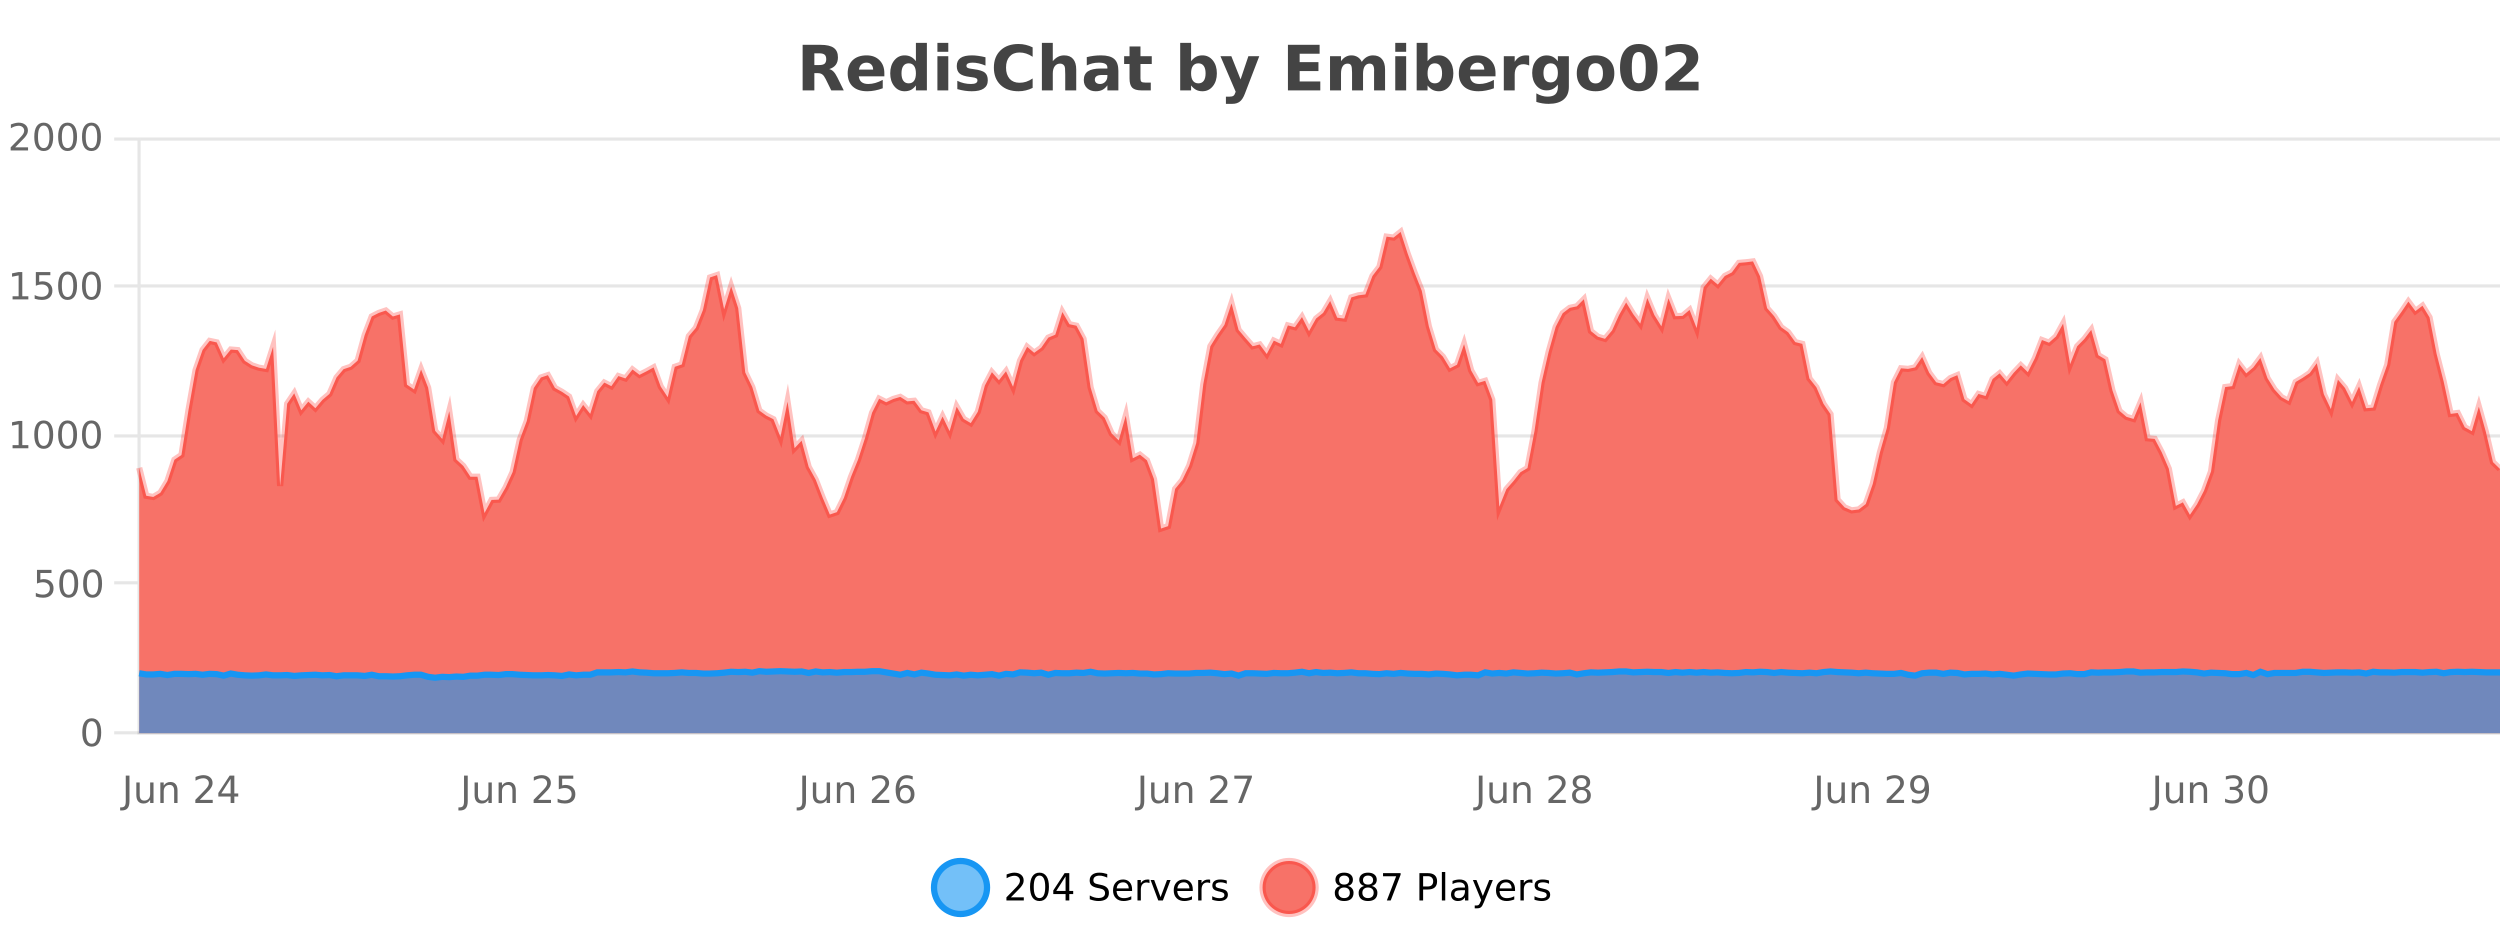
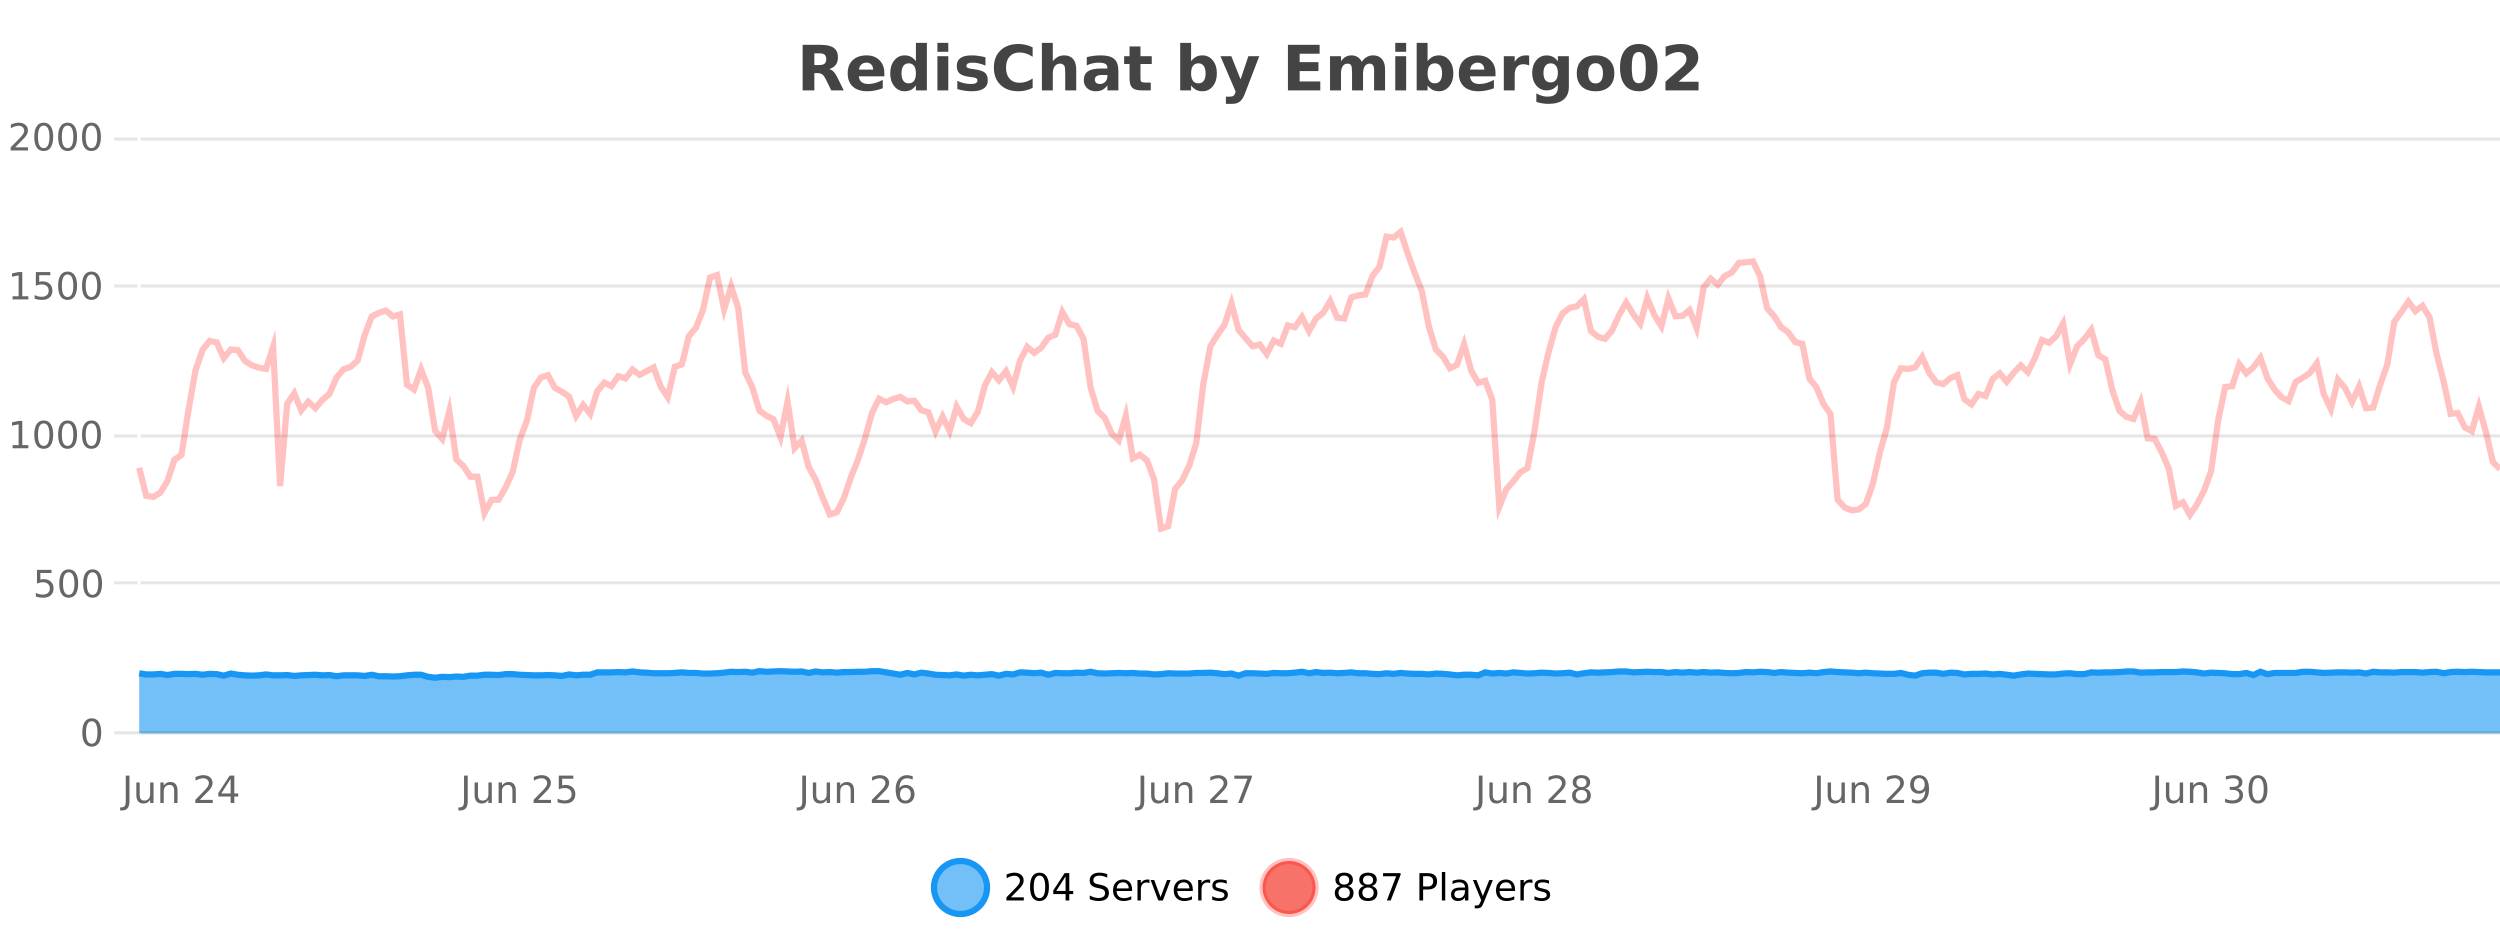
<svg xmlns="http://www.w3.org/2000/svg" width="800pt" height="300pt" viewBox="0 0 800 300" version="1.1">
  <defs>
    <clipPath id="clip1">
      <path d="M 270 263 L 345 263 L 345 300 L 270 300 Z M 270 263 " />
    </clipPath>
    <clipPath id="clip2">
      <path d="M 375 263 L 450 263 L 450 300 L 375 300 Z M 375 263 " />
    </clipPath>
    <clipPath id="clip3">
-       <path d="M 44.539 74 L 800 74 L 800 234.602 L 44.539 234.602 Z M 44.539 74 " />
-     </clipPath>
+       </clipPath>
    <clipPath id="clip4">
      <path d="M 43.539 45 L 800 45 L 800 198 L 43.539 198 Z M 43.539 45 " />
    </clipPath>
    <clipPath id="clip5">
      <path d="M 44.539 214 L 800 214 L 800 234.602 L 44.539 234.602 Z M 44.539 214 " />
    </clipPath>
    <clipPath id="clip6">
      <path d="M 43.539 186 L 800 186 L 800 235.602 L 43.539 235.602 Z M 43.539 186 " />
    </clipPath>
  </defs>
  <g id="surface1942146">
    <rect x="0" y="0" width="800" height="300" style="fill:rgb(100%,100%,100%);fill-opacity:1;stroke:none;" />
    <path style="fill:none;stroke-width:1;stroke-linecap:butt;stroke-linejoin:miter;stroke:rgb(0%,0%,0%);stroke-opacity:0.098;stroke-miterlimit:10;" d="M 45 234.5 L 800 234.5 " />
    <path style="fill:none;stroke-width:1;stroke-linecap:butt;stroke-linejoin:miter;stroke:rgb(0%,0%,0%);stroke-opacity:0.098;stroke-miterlimit:10;" d="M 36.539 234.5 L 44 234.5 " />
    <path style="fill:none;stroke-width:1;stroke-linecap:butt;stroke-linejoin:miter;stroke:rgb(0%,0%,0%);stroke-opacity:0.098;stroke-miterlimit:10;" d="M 45 186.5 L 800 186.5 " />
    <path style="fill:none;stroke-width:1;stroke-linecap:butt;stroke-linejoin:miter;stroke:rgb(0%,0%,0%);stroke-opacity:0.098;stroke-miterlimit:10;" d="M 36.539 186.5 L 44 186.5 " />
    <path style="fill:none;stroke-width:1;stroke-linecap:butt;stroke-linejoin:miter;stroke:rgb(0%,0%,0%);stroke-opacity:0.098;stroke-miterlimit:10;" d="M 45 139.5 L 800 139.5 " />
    <path style="fill:none;stroke-width:1;stroke-linecap:butt;stroke-linejoin:miter;stroke:rgb(0%,0%,0%);stroke-opacity:0.098;stroke-miterlimit:10;" d="M 36.539 139.5 L 44 139.5 " />
    <path style="fill:none;stroke-width:1;stroke-linecap:butt;stroke-linejoin:miter;stroke:rgb(0%,0%,0%);stroke-opacity:0.098;stroke-miterlimit:10;" d="M 45 91.5 L 800 91.5 " />
    <path style="fill:none;stroke-width:1;stroke-linecap:butt;stroke-linejoin:miter;stroke:rgb(0%,0%,0%);stroke-opacity:0.098;stroke-miterlimit:10;" d="M 36.539 91.5 L 44 91.5 " />
    <path style="fill:none;stroke-width:1;stroke-linecap:butt;stroke-linejoin:miter;stroke:rgb(0%,0%,0%);stroke-opacity:0.098;stroke-miterlimit:10;" d="M 45 44.5 L 800 44.5 " />
    <path style="fill:none;stroke-width:1;stroke-linecap:butt;stroke-linejoin:miter;stroke:rgb(0%,0%,0%);stroke-opacity:0.098;stroke-miterlimit:10;" d="M 36.539 44.5 L 44 44.5 " />
    <path style=" stroke:none;fill-rule:nonzero;fill:rgb(9.02%,58.824%,95.294%);fill-opacity:0.6;" d="M 315.852 284 C 315.852 288.688 312.055 292.484 307.367 292.484 C 302.684 292.484 298.883 288.688 298.883 284 C 298.883 279.312 302.684 275.516 307.367 275.516 C 312.055 275.516 315.852 279.312 315.852 284 Z M 315.852 284 " />
    <g clip-path="url(#clip1)" clip-rule="nonzero">
      <path style="fill:none;stroke-width:2;stroke-linecap:butt;stroke-linejoin:miter;stroke:rgb(9.02%,58.824%,95.294%);stroke-opacity:1;stroke-miterlimit:10;" d="M 315.852 284 C 315.852 288.688 312.055 292.484 307.367 292.484 C 302.684 292.484 298.883 288.688 298.883 284 C 298.883 279.312 302.684 275.516 307.367 275.516 C 312.055 275.516 315.852 279.312 315.852 284 Z M 315.852 284 " />
    </g>
    <path style=" stroke:none;fill-rule:nonzero;fill:rgb(0%,0%,0%);fill-opacity:1;" d="M 323.477 287.156 L 327.617 287.156 L 327.617 288.156 L 322.055 288.156 L 322.055 287.156 C 322.5 286.699 323.109 286.078 323.883 285.297 C 324.664 284.508 325.152 283.996 325.352 283.766 C 325.734 283.352 326 282.996 326.148 282.703 C 326.305 282.402 326.383 282.109 326.383 281.828 C 326.383 281.359 326.215 280.98 325.883 280.688 C 325.559 280.398 325.137 280.25 324.617 280.25 C 324.242 280.25 323.844 280.312 323.43 280.438 C 323.023 280.562 322.586 280.762 322.117 281.031 L 322.117 279.828 C 322.594 279.641 323.039 279.5 323.445 279.406 C 323.859 279.305 324.242 279.25 324.586 279.25 C 325.492 279.25 326.215 279.48 326.758 279.938 C 327.297 280.387 327.57 280.992 327.57 281.75 C 327.57 282.105 327.5 282.445 327.367 282.766 C 327.23 283.09 326.984 283.469 326.633 283.906 C 326.527 284.023 326.215 284.352 325.695 284.891 C 325.172 285.434 324.434 286.188 323.477 287.156 Z M 332.629 280.188 C 332.023 280.188 331.566 280.492 331.254 281.094 C 330.949 281.688 330.801 282.59 330.801 283.797 C 330.801 284.996 330.949 285.898 331.254 286.5 C 331.566 287.094 332.023 287.391 332.629 287.391 C 333.242 287.391 333.699 287.094 334.004 286.5 C 334.316 285.898 334.473 284.996 334.473 283.797 C 334.473 282.59 334.316 281.688 334.004 281.094 C 333.699 280.492 333.242 280.188 332.629 280.188 Z M 332.629 279.25 C 333.605 279.25 334.355 279.641 334.879 280.422 C 335.398 281.195 335.66 282.32 335.66 283.797 C 335.66 285.266 335.398 286.391 334.879 287.172 C 334.355 287.945 333.605 288.328 332.629 288.328 C 331.648 288.328 330.898 287.945 330.379 287.172 C 329.867 286.391 329.613 285.266 329.613 283.797 C 329.613 282.32 329.867 281.195 330.379 280.422 C 330.898 279.641 331.648 279.25 332.629 279.25 Z M 340.984 280.438 L 338 285.109 L 340.984 285.109 Z M 340.672 279.406 L 342.172 279.406 L 342.172 285.109 L 343.422 285.109 L 343.422 286.094 L 342.172 286.094 L 342.172 288.156 L 340.984 288.156 L 340.984 286.094 L 337.047 286.094 L 337.047 284.953 Z M 354.32 279.688 L 354.32 280.844 C 353.871 280.637 353.445 280.48 353.039 280.375 C 352.641 280.262 352.262 280.203 351.898 280.203 C 351.25 280.203 350.75 280.328 350.398 280.578 C 350.055 280.828 349.883 281.188 349.883 281.656 C 349.883 282.043 349.996 282.336 350.227 282.531 C 350.453 282.73 350.898 282.887 351.555 283 L 352.258 283.156 C 353.141 283.324 353.793 283.621 354.211 284.047 C 354.637 284.465 354.852 285.027 354.852 285.734 C 354.852 286.59 354.562 287.234 353.992 287.672 C 353.43 288.109 352.594 288.328 351.492 288.328 C 351.086 288.328 350.648 288.281 350.18 288.188 C 349.711 288.094 349.227 287.953 348.727 287.766 L 348.727 286.547 C 349.203 286.82 349.672 287.023 350.133 287.156 C 350.602 287.293 351.055 287.359 351.492 287.359 C 352.168 287.359 352.688 287.23 353.055 286.969 C 353.43 286.699 353.617 286.32 353.617 285.828 C 353.617 285.402 353.48 285.07 353.211 284.828 C 352.949 284.578 352.516 284.398 351.914 284.281 L 351.195 284.141 C 350.309 283.965 349.668 283.688 349.273 283.312 C 348.887 282.938 348.695 282.418 348.695 281.75 C 348.695 280.969 348.965 280.359 349.508 279.922 C 350.047 279.477 350.797 279.25 351.758 279.25 C 352.172 279.25 352.59 279.289 353.008 279.359 C 353.434 279.434 353.871 279.543 354.32 279.688 Z M 362.266 284.609 L 362.266 285.125 L 357.297 285.125 C 357.348 285.875 357.57 286.445 357.969 286.828 C 358.375 287.215 358.93 287.406 359.641 287.406 C 360.055 287.406 360.457 287.359 360.844 287.266 C 361.238 287.164 361.629 287.008 362.016 286.797 L 362.016 287.828 C 361.617 287.984 361.219 288.105 360.812 288.188 C 360.406 288.281 359.992 288.328 359.578 288.328 C 358.535 288.328 357.707 288.027 357.094 287.422 C 356.477 286.809 356.172 285.98 356.172 284.938 C 356.172 283.867 356.461 283.016 357.047 282.391 C 357.629 281.758 358.41 281.438 359.391 281.438 C 360.273 281.438 360.973 281.727 361.484 282.297 C 362.004 282.859 362.266 283.633 362.266 284.609 Z M 361.188 284.281 C 361.176 283.699 361.008 283.23 360.688 282.875 C 360.363 282.523 359.938 282.344 359.406 282.344 C 358.801 282.344 358.316 282.516 357.953 282.859 C 357.598 283.203 357.395 283.684 357.344 284.297 Z M 367.836 282.594 C 367.711 282.531 367.574 282.484 367.43 282.453 C 367.293 282.414 367.137 282.391 366.961 282.391 C 366.355 282.391 365.887 282.59 365.555 282.984 C 365.23 283.383 365.07 283.953 365.07 284.703 L 365.07 288.156 L 363.992 288.156 L 363.992 281.594 L 365.07 281.594 L 365.07 282.609 C 365.297 282.215 365.594 281.922 365.961 281.734 C 366.324 281.539 366.766 281.438 367.289 281.438 C 367.359 281.438 367.438 281.445 367.523 281.453 C 367.617 281.465 367.715 281.48 367.82 281.5 Z M 368.195 281.594 L 369.336 281.594 L 371.383 287.094 L 373.445 281.594 L 374.586 281.594 L 372.117 288.156 L 370.648 288.156 Z M 381.688 284.609 L 381.688 285.125 L 376.719 285.125 C 376.77 285.875 376.992 286.445 377.391 286.828 C 377.797 287.215 378.352 287.406 379.062 287.406 C 379.477 287.406 379.879 287.359 380.266 287.266 C 380.66 287.164 381.051 287.008 381.438 286.797 L 381.438 287.828 C 381.039 287.984 380.641 288.105 380.234 288.188 C 379.828 288.281 379.414 288.328 379 288.328 C 377.957 288.328 377.129 288.027 376.516 287.422 C 375.898 286.809 375.594 285.98 375.594 284.938 C 375.594 283.867 375.883 283.016 376.469 282.391 C 377.051 281.758 377.832 281.438 378.812 281.438 C 379.695 281.438 380.395 281.727 380.906 282.297 C 381.426 282.859 381.688 283.633 381.688 284.609 Z M 380.609 284.281 C 380.598 283.699 380.43 283.23 380.109 282.875 C 379.785 282.523 379.359 282.344 378.828 282.344 C 378.223 282.344 377.738 282.516 377.375 282.859 C 377.02 283.203 376.816 283.684 376.766 284.297 Z M 387.258 282.594 C 387.133 282.531 386.996 282.484 386.852 282.453 C 386.715 282.414 386.559 282.391 386.383 282.391 C 385.777 282.391 385.309 282.59 384.977 282.984 C 384.652 283.383 384.492 283.953 384.492 284.703 L 384.492 288.156 L 383.414 288.156 L 383.414 281.594 L 384.492 281.594 L 384.492 282.609 C 384.719 282.215 385.016 281.922 385.383 281.734 C 385.746 281.539 386.188 281.438 386.711 281.438 C 386.781 281.438 386.859 281.445 386.945 281.453 C 387.039 281.465 387.137 281.48 387.242 281.5 Z M 392.562 281.781 L 392.562 282.812 C 392.258 282.656 391.941 282.543 391.609 282.469 C 391.285 282.387 390.945 282.344 390.594 282.344 C 390.062 282.344 389.66 282.43 389.391 282.594 C 389.117 282.75 388.984 282.996 388.984 283.328 C 388.984 283.578 389.078 283.777 389.266 283.922 C 389.461 284.059 389.852 284.188 390.438 284.312 L 390.797 284.406 C 391.566 284.562 392.113 284.793 392.438 285.094 C 392.758 285.398 392.922 285.812 392.922 286.344 C 392.922 286.961 392.676 287.445 392.188 287.797 C 391.707 288.152 391.047 288.328 390.203 288.328 C 389.848 288.328 389.477 288.289 389.094 288.219 C 388.719 288.156 388.32 288.059 387.906 287.922 L 387.906 286.797 C 388.301 287.008 388.691 287.164 389.078 287.266 C 389.461 287.371 389.848 287.422 390.234 287.422 C 390.734 287.422 391.117 287.34 391.391 287.172 C 391.672 286.996 391.812 286.746 391.812 286.422 C 391.812 286.133 391.711 285.906 391.516 285.75 C 391.316 285.594 390.883 285.445 390.219 285.297 L 389.844 285.219 C 389.176 285.074 388.691 284.855 388.391 284.562 C 388.098 284.273 387.953 283.875 387.953 283.375 C 387.953 282.75 388.172 282.273 388.609 281.938 C 389.047 281.605 389.664 281.438 390.469 281.438 C 390.863 281.438 391.238 281.469 391.594 281.531 C 391.945 281.586 392.27 281.668 392.562 281.781 Z M 317.367 277.016 " />
    <path style=" stroke:none;fill-rule:nonzero;fill:rgb(96.863%,44.706%,40.784%);fill-opacity:1;" d="M 420.988 284 C 420.988 288.688 417.191 292.484 412.504 292.484 C 407.82 292.484 404.02 288.688 404.02 284 C 404.02 279.312 407.82 275.516 412.504 275.516 C 417.191 275.516 420.988 279.312 420.988 284 Z M 420.988 284 " />
    <g clip-path="url(#clip2)" clip-rule="nonzero">
      <path style="fill:none;stroke-width:2;stroke-linecap:butt;stroke-linejoin:miter;stroke:rgb(100%,4.706%,0%);stroke-opacity:0.247;stroke-miterlimit:10;" d="M 420.988 284 C 420.988 288.688 417.191 292.484 412.504 292.484 C 407.82 292.484 404.02 288.688 404.02 284 C 404.02 279.312 407.82 275.516 412.504 275.516 C 417.191 275.516 420.988 279.312 420.988 284 Z M 420.988 284 " />
    </g>
    <path style=" stroke:none;fill-rule:nonzero;fill:rgb(0%,0%,0%);fill-opacity:1;" d="M 430.133 284 C 429.57 284 429.125 284.152 428.805 284.453 C 428.48 284.758 428.32 285.168 428.32 285.688 C 428.32 286.219 428.48 286.637 428.805 286.938 C 429.125 287.242 429.57 287.391 430.133 287.391 C 430.695 287.391 431.137 287.242 431.461 286.938 C 431.781 286.637 431.945 286.219 431.945 285.688 C 431.945 285.168 431.781 284.758 431.461 284.453 C 431.148 284.152 430.703 284 430.133 284 Z M 428.945 283.5 C 428.445 283.375 428.047 283.141 427.758 282.797 C 427.477 282.445 427.336 282.016 427.336 281.516 C 427.336 280.82 427.586 280.266 428.086 279.859 C 428.586 279.453 429.266 279.25 430.133 279.25 C 431.008 279.25 431.688 279.453 432.18 279.859 C 432.68 280.266 432.93 280.82 432.93 281.516 C 432.93 282.016 432.789 282.445 432.508 282.797 C 432.227 283.141 431.828 283.375 431.32 283.5 C 431.891 283.637 432.336 283.898 432.648 284.281 C 432.969 284.668 433.133 285.137 433.133 285.688 C 433.133 286.543 432.871 287.199 432.352 287.656 C 431.84 288.105 431.102 288.328 430.133 288.328 C 429.172 288.328 428.434 288.105 427.914 287.656 C 427.391 287.199 427.133 286.543 427.133 285.688 C 427.133 285.137 427.293 284.668 427.617 284.281 C 427.938 283.898 428.383 283.637 428.945 283.5 Z M 428.523 281.625 C 428.523 282.086 428.664 282.438 428.945 282.688 C 429.227 282.938 429.621 283.062 430.133 283.062 C 430.641 283.062 431.039 282.938 431.32 282.688 C 431.609 282.438 431.758 282.086 431.758 281.625 C 431.758 281.18 431.609 280.828 431.32 280.578 C 431.039 280.32 430.641 280.188 430.133 280.188 C 429.621 280.188 429.227 280.32 428.945 280.578 C 428.664 280.828 428.523 281.18 428.523 281.625 Z M 437.766 284 C 437.203 284 436.758 284.152 436.438 284.453 C 436.113 284.758 435.953 285.168 435.953 285.688 C 435.953 286.219 436.113 286.637 436.438 286.938 C 436.758 287.242 437.203 287.391 437.766 287.391 C 438.328 287.391 438.77 287.242 439.094 286.938 C 439.414 286.637 439.578 286.219 439.578 285.688 C 439.578 285.168 439.414 284.758 439.094 284.453 C 438.781 284.152 438.336 284 437.766 284 Z M 436.578 283.5 C 436.078 283.375 435.68 283.141 435.391 282.797 C 435.109 282.445 434.969 282.016 434.969 281.516 C 434.969 280.82 435.219 280.266 435.719 279.859 C 436.219 279.453 436.898 279.25 437.766 279.25 C 438.641 279.25 439.32 279.453 439.812 279.859 C 440.312 280.266 440.562 280.82 440.562 281.516 C 440.562 282.016 440.422 282.445 440.141 282.797 C 439.859 283.141 439.461 283.375 438.953 283.5 C 439.523 283.637 439.969 283.898 440.281 284.281 C 440.602 284.668 440.766 285.137 440.766 285.688 C 440.766 286.543 440.504 287.199 439.984 287.656 C 439.473 288.105 438.734 288.328 437.766 288.328 C 436.805 288.328 436.066 288.105 435.547 287.656 C 435.023 287.199 434.766 286.543 434.766 285.688 C 434.766 285.137 434.926 284.668 435.25 284.281 C 435.57 283.898 436.016 283.637 436.578 283.5 Z M 436.156 281.625 C 436.156 282.086 436.297 282.438 436.578 282.688 C 436.859 282.938 437.254 283.062 437.766 283.062 C 438.273 283.062 438.672 282.938 438.953 282.688 C 439.242 282.438 439.391 282.086 439.391 281.625 C 439.391 281.18 439.242 280.828 438.953 280.578 C 438.672 280.32 438.273 280.188 437.766 280.188 C 437.254 280.188 436.859 280.32 436.578 280.578 C 436.297 280.828 436.156 281.18 436.156 281.625 Z M 442.57 279.406 L 448.195 279.406 L 448.195 279.906 L 445.023 288.156 L 443.789 288.156 L 446.773 280.406 L 442.57 280.406 Z M 455.398 280.375 L 455.398 283.672 L 456.883 283.672 C 457.434 283.672 457.859 283.531 458.164 283.25 C 458.465 282.961 458.617 282.547 458.617 282.016 C 458.617 281.496 458.465 281.094 458.164 280.812 C 457.859 280.523 457.434 280.375 456.883 280.375 Z M 454.211 279.406 L 456.883 279.406 C 457.871 279.406 458.617 279.633 459.117 280.078 C 459.617 280.516 459.867 281.164 459.867 282.016 C 459.867 282.883 459.617 283.539 459.117 283.984 C 458.617 284.422 457.871 284.641 456.883 284.641 L 455.398 284.641 L 455.398 288.156 L 454.211 288.156 Z M 461.398 279.031 L 462.477 279.031 L 462.477 288.156 L 461.398 288.156 Z M 467.719 284.859 C 466.852 284.859 466.25 284.961 465.906 285.156 C 465.57 285.355 465.406 285.695 465.406 286.172 C 465.406 286.559 465.531 286.867 465.781 287.094 C 466.039 287.312 466.383 287.422 466.812 287.422 C 467.414 287.422 467.895 287.215 468.25 286.797 C 468.613 286.371 468.797 285.805 468.797 285.094 L 468.797 284.859 Z M 469.875 284.406 L 469.875 288.156 L 468.797 288.156 L 468.797 287.156 C 468.547 287.555 468.238 287.852 467.875 288.047 C 467.508 288.234 467.062 288.328 466.531 288.328 C 465.852 288.328 465.316 288.141 464.922 287.766 C 464.523 287.383 464.328 286.875 464.328 286.25 C 464.328 285.512 464.57 284.953 465.062 284.578 C 465.562 284.203 466.301 284.016 467.281 284.016 L 468.797 284.016 L 468.797 283.906 C 468.797 283.406 468.629 283.023 468.297 282.75 C 467.973 282.48 467.52 282.344 466.938 282.344 C 466.562 282.344 466.191 282.391 465.828 282.484 C 465.473 282.578 465.133 282.715 464.812 282.891 L 464.812 281.891 C 465.207 281.734 465.586 281.621 465.953 281.547 C 466.328 281.477 466.691 281.438 467.047 281.438 C 467.992 281.438 468.703 281.684 469.172 282.172 C 469.641 282.664 469.875 283.406 469.875 284.406 Z M 474.82 288.766 C 474.516 289.547 474.219 290.055 473.93 290.297 C 473.637 290.535 473.25 290.656 472.773 290.656 L 471.914 290.656 L 471.914 289.75 L 472.539 289.75 C 472.84 289.75 473.07 289.676 473.227 289.531 C 473.391 289.395 473.574 289.066 473.773 288.547 L 473.977 288.047 L 471.32 281.594 L 472.461 281.594 L 474.508 286.719 L 476.57 281.594 L 477.711 281.594 Z M 484.812 284.609 L 484.812 285.125 L 479.844 285.125 C 479.895 285.875 480.117 286.445 480.516 286.828 C 480.922 287.215 481.477 287.406 482.188 287.406 C 482.602 287.406 483.004 287.359 483.391 287.266 C 483.785 287.164 484.176 287.008 484.562 286.797 L 484.562 287.828 C 484.164 287.984 483.766 288.105 483.359 288.188 C 482.953 288.281 482.539 288.328 482.125 288.328 C 481.082 288.328 480.254 288.027 479.641 287.422 C 479.023 286.809 478.719 285.98 478.719 284.938 C 478.719 283.867 479.008 283.016 479.594 282.391 C 480.176 281.758 480.957 281.438 481.938 281.438 C 482.82 281.438 483.52 281.727 484.031 282.297 C 484.551 282.859 484.812 283.633 484.812 284.609 Z M 483.734 284.281 C 483.723 283.699 483.555 283.23 483.234 282.875 C 482.91 282.523 482.484 282.344 481.953 282.344 C 481.348 282.344 480.863 282.516 480.5 282.859 C 480.145 283.203 479.941 283.684 479.891 284.297 Z M 490.383 282.594 C 490.258 282.531 490.121 282.484 489.977 282.453 C 489.84 282.414 489.684 282.391 489.508 282.391 C 488.902 282.391 488.434 282.59 488.102 282.984 C 487.777 283.383 487.617 283.953 487.617 284.703 L 487.617 288.156 L 486.539 288.156 L 486.539 281.594 L 487.617 281.594 L 487.617 282.609 C 487.844 282.215 488.141 281.922 488.508 281.734 C 488.871 281.539 489.312 281.438 489.836 281.438 C 489.906 281.438 489.984 281.445 490.07 281.453 C 490.164 281.465 490.262 281.48 490.367 281.5 Z M 495.691 281.781 L 495.691 282.812 C 495.387 282.656 495.07 282.543 494.738 282.469 C 494.414 282.387 494.074 282.344 493.723 282.344 C 493.191 282.344 492.789 282.43 492.52 282.594 C 492.246 282.75 492.113 282.996 492.113 283.328 C 492.113 283.578 492.207 283.777 492.395 283.922 C 492.59 284.059 492.98 284.188 493.566 284.312 L 493.926 284.406 C 494.695 284.562 495.242 284.793 495.566 285.094 C 495.887 285.398 496.051 285.812 496.051 286.344 C 496.051 286.961 495.805 287.445 495.316 287.797 C 494.836 288.152 494.176 288.328 493.332 288.328 C 492.977 288.328 492.605 288.289 492.223 288.219 C 491.848 288.156 491.449 288.059 491.035 287.922 L 491.035 286.797 C 491.43 287.008 491.82 287.164 492.207 287.266 C 492.59 287.371 492.977 287.422 493.363 287.422 C 493.863 287.422 494.246 287.34 494.52 287.172 C 494.801 286.996 494.941 286.746 494.941 286.422 C 494.941 286.133 494.84 285.906 494.645 285.75 C 494.445 285.594 494.012 285.445 493.348 285.297 L 492.973 285.219 C 492.305 285.074 491.82 284.855 491.52 284.562 C 491.227 284.273 491.082 283.875 491.082 283.375 C 491.082 282.75 491.301 282.273 491.738 281.938 C 492.176 281.605 492.793 281.438 493.598 281.438 C 493.992 281.438 494.367 281.469 494.723 281.531 C 495.074 281.586 495.398 281.668 495.691 281.781 Z M 422.504 277.016 " />
    <path style=" stroke:none;fill-rule:nonzero;fill:rgb(26.667%,26.667%,26.667%);fill-opacity:1;" d="M 262.172 20.812 C 262.961 20.812 263.531 20.668 263.875 20.375 C 264.219 20.074 264.391 19.59 264.391 18.922 C 264.391 18.258 264.219 17.781 263.875 17.5 C 263.531 17.211 262.961 17.062 262.172 17.062 L 260.594 17.062 L 260.594 20.812 Z M 260.594 23.406 L 260.594 28.922 L 256.844 28.922 L 256.844 14.344 L 262.578 14.344 C 264.492 14.344 265.898 14.668 266.797 15.312 C 267.691 15.961 268.141 16.977 268.141 18.359 C 268.141 19.328 267.906 20.125 267.438 20.75 C 266.977 21.367 266.281 21.82 265.344 22.109 C 265.852 22.227 266.312 22.492 266.719 22.906 C 267.125 23.312 267.535 23.938 267.953 24.781 L 270 28.922 L 266 28.922 L 264.219 25.297 C 263.863 24.57 263.5 24.074 263.125 23.812 C 262.758 23.543 262.27 23.406 261.656 23.406 Z M 282.992 23.422 L 282.992 24.422 L 274.82 24.422 C 274.902 25.246 275.199 25.859 275.711 26.266 C 276.219 26.672 276.93 26.875 277.836 26.875 C 278.574 26.875 279.328 26.766 280.102 26.547 C 280.871 26.328 281.664 26 282.477 25.562 L 282.477 28.25 C 281.652 28.562 280.824 28.797 279.992 28.953 C 279.168 29.117 278.344 29.203 277.523 29.203 C 275.543 29.203 274 28.703 272.898 27.703 C 271.805 26.695 271.258 25.281 271.258 23.469 C 271.258 21.68 271.793 20.273 272.867 19.25 C 273.949 18.23 275.434 17.719 277.32 17.719 C 279.039 17.719 280.414 18.242 281.445 19.281 C 282.477 20.312 282.992 21.695 282.992 23.422 Z M 279.398 22.266 C 279.398 21.602 279.203 21.062 278.82 20.656 C 278.434 20.25 277.93 20.047 277.305 20.047 C 276.625 20.047 276.074 20.242 275.648 20.625 C 275.23 21 274.969 21.547 274.867 22.266 Z M 293.09 19.578 L 293.09 13.719 L 296.605 13.719 L 296.605 28.922 L 293.09 28.922 L 293.09 27.344 C 292.609 27.992 292.078 28.465 291.496 28.766 C 290.91 29.055 290.238 29.203 289.48 29.203 C 288.137 29.203 287.031 28.668 286.168 27.594 C 285.301 26.523 284.871 25.148 284.871 23.469 C 284.871 21.781 285.301 20.402 286.168 19.328 C 287.031 18.258 288.137 17.719 289.48 17.719 C 290.238 17.719 290.91 17.871 291.496 18.172 C 292.078 18.477 292.609 18.945 293.09 19.578 Z M 290.777 26.672 C 291.527 26.672 292.098 26.402 292.496 25.859 C 292.891 25.309 293.09 24.512 293.09 23.469 C 293.09 22.43 292.891 21.637 292.496 21.094 C 292.098 20.543 291.527 20.266 290.777 20.266 C 290.035 20.266 289.469 20.543 289.074 21.094 C 288.676 21.637 288.48 22.43 288.48 23.469 C 288.48 24.512 288.676 25.309 289.074 25.859 C 289.469 26.402 290.035 26.672 290.777 26.672 Z M 299.969 17.984 L 303.453 17.984 L 303.453 28.922 L 299.969 28.922 Z M 299.969 13.719 L 303.453 13.719 L 303.453 16.578 L 299.969 16.578 Z M 315.355 18.328 L 315.355 20.984 C 314.613 20.672 313.895 20.438 313.199 20.281 C 312.5 20.125 311.84 20.047 311.215 20.047 C 310.559 20.047 310.066 20.133 309.746 20.297 C 309.422 20.465 309.262 20.719 309.262 21.062 C 309.262 21.344 309.379 21.559 309.621 21.703 C 309.871 21.852 310.309 21.961 310.934 22.031 L 311.559 22.125 C 313.348 22.355 314.551 22.73 315.168 23.25 C 315.781 23.773 316.09 24.59 316.09 25.703 C 316.09 26.871 315.656 27.746 314.793 28.328 C 313.938 28.914 312.66 29.203 310.965 29.203 C 310.234 29.203 309.484 29.145 308.715 29.031 C 307.941 28.918 307.152 28.746 306.34 28.516 L 306.34 25.859 C 307.035 26.203 307.75 26.461 308.48 26.625 C 309.207 26.793 309.953 26.875 310.715 26.875 C 311.402 26.875 311.918 26.781 312.262 26.594 C 312.605 26.406 312.777 26.125 312.777 25.75 C 312.777 25.438 312.656 25.211 312.418 25.062 C 312.176 24.906 311.703 24.789 310.996 24.703 L 310.387 24.625 C 308.824 24.43 307.73 24.07 307.105 23.547 C 306.48 23.016 306.168 22.215 306.168 21.141 C 306.168 19.984 306.562 19.125 307.355 18.562 C 308.156 18 309.375 17.719 311.012 17.719 C 311.656 17.719 312.332 17.773 313.043 17.875 C 313.75 17.969 314.52 18.121 315.355 18.328 Z M 330.445 28.125 C 329.746 28.48 329.023 28.746 328.273 28.922 C 327.531 29.109 326.75 29.203 325.93 29.203 C 323.5 29.203 321.578 28.527 320.164 27.172 C 318.746 25.809 318.039 23.965 318.039 21.641 C 318.039 19.32 318.746 17.48 320.164 16.125 C 321.578 14.762 323.5 14.078 325.93 14.078 C 326.75 14.078 327.531 14.172 328.273 14.359 C 329.023 14.539 329.746 14.805 330.445 15.156 L 330.445 18.172 C 329.746 17.703 329.059 17.359 328.383 17.141 C 327.703 16.914 326.992 16.797 326.242 16.797 C 324.898 16.797 323.84 17.23 323.07 18.094 C 322.309 18.949 321.93 20.133 321.93 21.641 C 321.93 23.152 322.309 24.34 323.07 25.203 C 323.84 26.059 324.898 26.484 326.242 26.484 C 326.992 26.484 327.703 26.375 328.383 26.156 C 329.059 25.93 329.746 25.578 330.445 25.109 Z M 344.391 22.266 L 344.391 28.922 L 340.875 28.922 L 340.875 23.844 C 340.875 22.887 340.852 22.23 340.812 21.875 C 340.77 21.512 340.695 21.246 340.594 21.078 C 340.457 20.852 340.27 20.672 340.031 20.547 C 339.801 20.422 339.535 20.359 339.234 20.359 C 338.504 20.359 337.93 20.641 337.516 21.203 C 337.098 21.766 336.891 22.547 336.891 23.547 L 336.891 28.922 L 333.406 28.922 L 333.406 13.719 L 336.891 13.719 L 336.891 19.578 C 337.422 18.945 337.984 18.477 338.578 18.172 C 339.172 17.871 339.82 17.719 340.531 17.719 C 341.801 17.719 342.758 18.109 343.406 18.891 C 344.062 19.664 344.391 20.789 344.391 22.266 Z M 352.535 24 C 351.805 24 351.258 24.125 350.895 24.375 C 350.527 24.617 350.348 24.98 350.348 25.469 C 350.348 25.906 350.492 26.25 350.785 26.5 C 351.086 26.75 351.496 26.875 352.02 26.875 C 352.676 26.875 353.227 26.641 353.676 26.172 C 354.133 25.703 354.363 25.117 354.363 24.406 L 354.363 24 Z M 357.879 22.688 L 357.879 28.922 L 354.363 28.922 L 354.363 27.297 C 353.895 27.965 353.363 28.449 352.77 28.75 C 352.184 29.051 351.473 29.203 350.629 29.203 C 349.504 29.203 348.586 28.875 347.879 28.219 C 347.168 27.555 346.816 26.695 346.816 25.641 C 346.816 24.359 347.254 23.422 348.129 22.828 C 349.012 22.227 350.402 21.922 352.301 21.922 L 354.363 21.922 L 354.363 21.641 C 354.363 21.09 354.145 20.688 353.707 20.438 C 353.27 20.18 352.586 20.047 351.66 20.047 C 350.91 20.047 350.211 20.125 349.566 20.281 C 348.918 20.43 348.32 20.648 347.77 20.938 L 347.77 18.281 C 348.52 18.094 349.27 17.953 350.02 17.859 C 350.777 17.766 351.539 17.719 352.301 17.719 C 354.27 17.719 355.691 18.109 356.566 18.891 C 357.441 19.664 357.879 20.93 357.879 22.688 Z M 364.953 14.875 L 364.953 17.984 L 368.562 17.984 L 368.562 20.484 L 364.953 20.484 L 364.953 25.125 C 364.953 25.637 365.051 25.98 365.25 26.156 C 365.457 26.336 365.859 26.422 366.453 26.422 L 368.25 26.422 L 368.25 28.922 L 365.25 28.922 C 363.875 28.922 362.895 28.637 362.312 28.062 C 361.738 27.48 361.453 26.5 361.453 25.125 L 361.453 20.484 L 359.719 20.484 L 359.719 17.984 L 361.453 17.984 L 361.453 14.875 Z M 383.477 26.672 C 384.227 26.672 384.797 26.402 385.195 25.859 C 385.59 25.309 385.789 24.512 385.789 23.469 C 385.789 22.43 385.59 21.637 385.195 21.094 C 384.797 20.543 384.227 20.266 383.477 20.266 C 382.727 20.266 382.148 20.543 381.742 21.094 C 381.344 21.637 381.148 22.43 381.148 23.469 C 381.148 24.5 381.344 25.293 381.742 25.844 C 382.148 26.398 382.727 26.672 383.477 26.672 Z M 381.148 19.578 C 381.637 18.945 382.172 18.477 382.758 18.172 C 383.34 17.871 384.012 17.719 384.773 17.719 C 386.125 17.719 387.234 18.258 388.102 19.328 C 388.965 20.402 389.398 21.781 389.398 23.469 C 389.398 25.148 388.965 26.523 388.102 27.594 C 387.234 28.668 386.125 29.203 384.773 29.203 C 384.012 29.203 383.34 29.051 382.758 28.75 C 382.172 28.449 381.637 27.98 381.148 27.344 L 381.148 28.922 L 377.664 28.922 L 377.664 13.719 L 381.148 13.719 Z M 390.543 17.984 L 394.027 17.984 L 396.98 25.406 L 399.48 17.984 L 402.965 17.984 L 398.371 29.953 C 397.91 31.172 397.371 32.02 396.746 32.5 C 396.129 32.988 395.324 33.234 394.324 33.234 L 392.293 33.234 L 392.293 30.938 L 393.387 30.938 C 393.98 30.938 394.41 30.844 394.684 30.656 C 394.953 30.469 395.16 30.129 395.309 29.641 L 395.418 29.344 Z M 412.137 14.344 L 422.277 14.344 L 422.277 17.188 L 415.887 17.188 L 415.887 19.891 L 421.902 19.891 L 421.902 22.734 L 415.887 22.734 L 415.887 26.078 L 422.496 26.078 L 422.496 28.922 L 412.137 28.922 Z M 435.766 19.797 C 436.211 19.121 436.738 18.605 437.344 18.25 C 437.957 17.898 438.629 17.719 439.359 17.719 C 440.609 17.719 441.562 18.109 442.219 18.891 C 442.883 19.664 443.219 20.789 443.219 22.266 L 443.219 28.922 L 439.703 28.922 L 439.703 23.219 C 439.703 23.137 439.703 23.047 439.703 22.953 C 439.711 22.859 439.719 22.73 439.719 22.562 C 439.719 21.793 439.602 21.234 439.375 20.891 C 439.145 20.539 438.773 20.359 438.266 20.359 C 437.609 20.359 437.098 20.637 436.734 21.188 C 436.367 21.73 436.18 22.516 436.172 23.547 L 436.172 28.922 L 432.656 28.922 L 432.656 23.219 C 432.656 22.012 432.551 21.234 432.344 20.891 C 432.133 20.539 431.766 20.359 431.234 20.359 C 430.555 20.359 430.035 20.637 429.672 21.188 C 429.305 21.73 429.125 22.516 429.125 23.547 L 429.125 28.922 L 425.609 28.922 L 425.609 17.984 L 429.125 17.984 L 429.125 19.578 C 429.562 18.965 430.055 18.5 430.609 18.188 C 431.16 17.875 431.773 17.719 432.453 17.719 C 433.203 17.719 433.867 17.902 434.453 18.266 C 435.035 18.633 435.473 19.141 435.766 19.797 Z M 446.484 17.984 L 449.969 17.984 L 449.969 28.922 L 446.484 28.922 Z M 446.484 13.719 L 449.969 13.719 L 449.969 16.578 L 446.484 16.578 Z M 459.148 26.672 C 459.898 26.672 460.469 26.402 460.867 25.859 C 461.262 25.309 461.461 24.512 461.461 23.469 C 461.461 22.43 461.262 21.637 460.867 21.094 C 460.469 20.543 459.898 20.266 459.148 20.266 C 458.398 20.266 457.82 20.543 457.414 21.094 C 457.016 21.637 456.82 22.43 456.82 23.469 C 456.82 24.5 457.016 25.293 457.414 25.844 C 457.82 26.398 458.398 26.672 459.148 26.672 Z M 456.82 19.578 C 457.309 18.945 457.844 18.477 458.43 18.172 C 459.012 17.871 459.684 17.719 460.445 17.719 C 461.797 17.719 462.906 18.258 463.773 19.328 C 464.637 20.402 465.07 21.781 465.07 23.469 C 465.07 25.148 464.637 26.523 463.773 27.594 C 462.906 28.668 461.797 29.203 460.445 29.203 C 459.684 29.203 459.012 29.051 458.43 28.75 C 457.844 28.449 457.309 27.98 456.82 27.344 L 456.82 28.922 L 453.336 28.922 L 453.336 13.719 L 456.82 13.719 Z M 478.562 23.422 L 478.562 24.422 L 470.391 24.422 C 470.473 25.246 470.77 25.859 471.281 26.266 C 471.789 26.672 472.5 26.875 473.406 26.875 C 474.145 26.875 474.898 26.766 475.672 26.547 C 476.441 26.328 477.234 26 478.047 25.562 L 478.047 28.25 C 477.223 28.562 476.395 28.797 475.562 28.953 C 474.738 29.117 473.914 29.203 473.094 29.203 C 471.113 29.203 469.57 28.703 468.469 27.703 C 467.375 26.695 466.828 25.281 466.828 23.469 C 466.828 21.68 467.363 20.273 468.438 19.25 C 469.52 18.23 471.004 17.719 472.891 17.719 C 474.609 17.719 475.984 18.242 477.016 19.281 C 478.047 20.312 478.562 21.695 478.562 23.422 Z M 474.969 22.266 C 474.969 21.602 474.773 21.062 474.391 20.656 C 474.004 20.25 473.5 20.047 472.875 20.047 C 472.195 20.047 471.645 20.242 471.219 20.625 C 470.801 21 470.539 21.547 470.438 22.266 Z M 489.344 20.969 C 489.031 20.824 488.723 20.719 488.422 20.656 C 488.117 20.586 487.816 20.547 487.516 20.547 C 486.609 20.547 485.91 20.836 485.422 21.406 C 484.941 21.98 484.703 22.805 484.703 23.875 L 484.703 28.922 L 481.219 28.922 L 481.219 17.984 L 484.703 17.984 L 484.703 19.781 C 485.148 19.062 485.664 18.543 486.25 18.219 C 486.832 17.887 487.531 17.719 488.344 17.719 C 488.469 17.719 488.598 17.727 488.734 17.734 C 488.867 17.746 489.066 17.766 489.328 17.797 Z M 498.52 27.062 C 498.039 27.699 497.508 28.168 496.926 28.469 C 496.34 28.773 495.668 28.922 494.91 28.922 C 493.574 28.922 492.473 28.398 491.598 27.344 C 490.73 26.293 490.301 24.953 490.301 23.328 C 490.301 21.695 490.73 20.355 491.598 19.312 C 492.473 18.262 493.574 17.734 494.91 17.734 C 495.668 17.734 496.34 17.887 496.926 18.188 C 497.508 18.492 498.039 18.965 498.52 19.609 L 498.52 17.984 L 502.035 17.984 L 502.035 27.812 C 502.035 29.57 501.477 30.914 500.363 31.844 C 499.258 32.77 497.648 33.234 495.535 33.234 C 494.855 33.234 494.195 33.18 493.551 33.078 C 492.914 32.973 492.273 32.816 491.629 32.609 L 491.629 29.875 C 492.242 30.227 492.84 30.488 493.426 30.656 C 494.008 30.832 494.598 30.922 495.191 30.922 C 496.336 30.922 497.176 30.672 497.707 30.172 C 498.246 29.672 498.52 28.887 498.52 27.812 Z M 496.207 20.266 C 495.488 20.266 494.926 20.531 494.52 21.062 C 494.113 21.594 493.91 22.352 493.91 23.328 C 493.91 24.328 494.102 25.09 494.488 25.609 C 494.883 26.121 495.457 26.375 496.207 26.375 C 496.934 26.375 497.504 26.109 497.91 25.578 C 498.316 25.047 498.52 24.297 498.52 23.328 C 498.52 22.352 498.316 21.594 497.91 21.062 C 497.504 20.531 496.934 20.266 496.207 20.266 Z M 510.602 20.219 C 509.82 20.219 509.227 20.5 508.82 21.062 C 508.414 21.617 508.211 22.418 508.211 23.469 C 508.211 24.512 508.414 25.312 508.82 25.875 C 509.227 26.43 509.82 26.703 510.602 26.703 C 511.359 26.703 511.938 26.43 512.336 25.875 C 512.742 25.312 512.945 24.512 512.945 23.469 C 512.945 22.418 512.742 21.617 512.336 21.062 C 511.938 20.5 511.359 20.219 510.602 20.219 Z M 510.602 17.719 C 512.477 17.719 513.938 18.23 514.992 19.25 C 516.055 20.262 516.586 21.668 516.586 23.469 C 516.586 25.262 516.055 26.668 514.992 27.688 C 513.938 28.699 512.477 29.203 510.602 29.203 C 508.703 29.203 507.227 28.699 506.164 27.688 C 505.102 26.668 504.57 25.262 504.57 23.469 C 504.57 21.668 505.102 20.262 506.164 19.25 C 507.227 18.23 508.703 17.719 510.602 17.719 Z M 526.656 21.609 C 526.656 19.789 526.484 18.508 526.141 17.766 C 525.797 17.016 525.223 16.641 524.422 16.641 C 523.609 16.641 523.031 17.016 522.688 17.766 C 522.344 18.508 522.172 19.789 522.172 21.609 C 522.172 23.453 522.344 24.758 522.688 25.516 C 523.031 26.266 523.609 26.641 524.422 26.641 C 525.223 26.641 525.797 26.266 526.141 25.516 C 526.484 24.758 526.656 23.453 526.656 21.609 Z M 530.406 21.641 C 530.406 24.059 529.883 25.922 528.844 27.234 C 527.801 28.547 526.328 29.203 524.422 29.203 C 522.492 29.203 521.008 28.547 519.969 27.234 C 518.926 25.922 518.406 24.059 518.406 21.641 C 518.406 19.227 518.926 17.359 519.969 16.047 C 521.008 14.734 522.492 14.078 524.422 14.078 C 526.328 14.078 527.801 14.734 528.844 16.047 C 529.883 17.359 530.406 19.227 530.406 21.641 Z M 537.133 26.156 L 543.539 26.156 L 543.539 28.922 L 532.945 28.922 L 532.945 26.156 L 538.273 21.453 C 538.75 21.027 539.102 20.609 539.32 20.203 C 539.547 19.789 539.664 19.359 539.664 18.922 C 539.664 18.234 539.434 17.684 538.977 17.266 C 538.516 16.852 537.906 16.641 537.148 16.641 C 536.562 16.641 535.922 16.766 535.227 17.016 C 534.527 17.266 533.781 17.641 532.992 18.141 L 532.992 14.938 C 533.836 14.656 534.668 14.445 535.492 14.297 C 536.324 14.152 537.137 14.078 537.93 14.078 C 539.68 14.078 541.031 14.465 541.992 15.234 C 542.961 15.996 543.445 17.062 543.445 18.438 C 543.445 19.242 543.234 19.984 542.82 20.672 C 542.414 21.352 541.555 22.266 540.242 23.422 Z M 255 10.359 " />
    <path style="fill:none;stroke-width:1;stroke-linecap:butt;stroke-linejoin:miter;stroke:rgb(0%,0%,0%);stroke-opacity:0.098;stroke-miterlimit:10;" d="M 44 234.5 L 801 234.5 " />
    <path style=" stroke:none;fill-rule:nonzero;fill:rgb(40%,40%,40%);fill-opacity:1;" d="M 40.242 248.203 L 41.43 248.203 L 41.43 256.344 C 41.43 257.395 41.227 258.16 40.82 258.641 C 40.422 259.117 39.781 259.359 38.898 259.359 L 38.445 259.359 L 38.445 258.359 L 38.82 258.359 C 39.34 258.359 39.703 258.211 39.914 257.922 C 40.133 257.629 40.242 257.102 40.242 256.344 Z M 43.625 254.359 L 43.625 250.391 L 44.703 250.391 L 44.703 254.328 C 44.703 254.945 44.82 255.406 45.062 255.719 C 45.312 256.031 45.676 256.188 46.156 256.188 C 46.738 256.188 47.195 256.008 47.531 255.641 C 47.875 255.266 48.047 254.758 48.047 254.109 L 48.047 250.391 L 49.125 250.391 L 49.125 256.953 L 48.047 256.953 L 48.047 255.938 C 47.785 256.344 47.484 256.648 47.141 256.844 C 46.797 257.031 46.395 257.125 45.938 257.125 C 45.176 257.125 44.598 256.891 44.203 256.422 C 43.816 255.953 43.625 255.266 43.625 254.359 Z M 46.344 250.234 Z M 56.809 252.984 L 56.809 256.953 L 55.73 256.953 L 55.73 253.031 C 55.73 252.406 55.605 251.945 55.355 251.641 C 55.113 251.328 54.754 251.172 54.277 251.172 C 53.691 251.172 53.23 251.359 52.887 251.734 C 52.551 252.102 52.387 252.605 52.387 253.25 L 52.387 256.953 L 51.309 256.953 L 51.309 250.391 L 52.387 250.391 L 52.387 251.406 C 52.645 251.012 52.949 250.719 53.293 250.531 C 53.645 250.336 54.051 250.234 54.512 250.234 C 55.262 250.234 55.828 250.469 56.215 250.938 C 56.609 251.398 56.809 252.078 56.809 252.984 Z M 63.93 255.953 L 68.07 255.953 L 68.07 256.953 L 62.508 256.953 L 62.508 255.953 C 62.953 255.496 63.562 254.875 64.336 254.094 C 65.117 253.305 65.605 252.793 65.805 252.562 C 66.188 252.148 66.453 251.793 66.602 251.5 C 66.758 251.199 66.836 250.906 66.836 250.625 C 66.836 250.156 66.668 249.777 66.336 249.484 C 66.012 249.195 65.59 249.047 65.07 249.047 C 64.695 249.047 64.297 249.109 63.883 249.234 C 63.477 249.359 63.039 249.559 62.57 249.828 L 62.57 248.625 C 63.047 248.438 63.492 248.297 63.898 248.203 C 64.312 248.102 64.695 248.047 65.039 248.047 C 65.945 248.047 66.668 248.277 67.211 248.734 C 67.75 249.184 68.023 249.789 68.023 250.547 C 68.023 250.902 67.953 251.242 67.82 251.562 C 67.684 251.887 67.438 252.266 67.086 252.703 C 66.98 252.82 66.668 253.148 66.148 253.688 C 65.625 254.23 64.887 254.984 63.93 255.953 Z M 73.801 249.234 L 70.816 253.906 L 73.801 253.906 Z M 73.488 248.203 L 74.988 248.203 L 74.988 253.906 L 76.238 253.906 L 76.238 254.891 L 74.988 254.891 L 74.988 256.953 L 73.801 256.953 L 73.801 254.891 L 69.863 254.891 L 69.863 253.75 Z M 39.07 245.816 " />
    <path style=" stroke:none;fill-rule:nonzero;fill:rgb(40%,40%,40%);fill-opacity:1;" d="M 148.488 248.203 L 149.676 248.203 L 149.676 256.344 C 149.676 257.395 149.473 258.16 149.066 258.641 C 148.668 259.117 148.027 259.359 147.145 259.359 L 146.691 259.359 L 146.691 258.359 L 147.066 258.359 C 147.586 258.359 147.949 258.211 148.16 257.922 C 148.379 257.629 148.488 257.102 148.488 256.344 Z M 151.871 254.359 L 151.871 250.391 L 152.949 250.391 L 152.949 254.328 C 152.949 254.945 153.066 255.406 153.309 255.719 C 153.559 256.031 153.922 256.188 154.402 256.188 C 154.984 256.188 155.441 256.008 155.777 255.641 C 156.121 255.266 156.293 254.758 156.293 254.109 L 156.293 250.391 L 157.371 250.391 L 157.371 256.953 L 156.293 256.953 L 156.293 255.938 C 156.031 256.344 155.73 256.648 155.387 256.844 C 155.043 257.031 154.641 257.125 154.184 257.125 C 153.422 257.125 152.844 256.891 152.449 256.422 C 152.062 255.953 151.871 255.266 151.871 254.359 Z M 154.59 250.234 Z M 165.055 252.984 L 165.055 256.953 L 163.977 256.953 L 163.977 253.031 C 163.977 252.406 163.852 251.945 163.602 251.641 C 163.359 251.328 163 251.172 162.523 251.172 C 161.938 251.172 161.477 251.359 161.133 251.734 C 160.797 252.102 160.633 252.605 160.633 253.25 L 160.633 256.953 L 159.555 256.953 L 159.555 250.391 L 160.633 250.391 L 160.633 251.406 C 160.891 251.012 161.195 250.719 161.539 250.531 C 161.891 250.336 162.297 250.234 162.758 250.234 C 163.508 250.234 164.074 250.469 164.461 250.938 C 164.855 251.398 165.055 252.078 165.055 252.984 Z M 172.18 255.953 L 176.32 255.953 L 176.32 256.953 L 170.758 256.953 L 170.758 255.953 C 171.203 255.496 171.812 254.875 172.586 254.094 C 173.367 253.305 173.855 252.793 174.055 252.562 C 174.438 252.148 174.703 251.793 174.852 251.5 C 175.008 251.199 175.086 250.906 175.086 250.625 C 175.086 250.156 174.918 249.777 174.586 249.484 C 174.262 249.195 173.84 249.047 173.32 249.047 C 172.945 249.047 172.547 249.109 172.133 249.234 C 171.727 249.359 171.289 249.559 170.82 249.828 L 170.82 248.625 C 171.297 248.438 171.742 248.297 172.148 248.203 C 172.562 248.102 172.945 248.047 173.289 248.047 C 174.195 248.047 174.918 248.277 175.461 248.734 C 176 249.184 176.273 249.789 176.273 250.547 C 176.273 250.902 176.203 251.242 176.07 251.562 C 175.934 251.887 175.688 252.266 175.336 252.703 C 175.23 252.82 174.918 253.148 174.398 253.688 C 173.875 254.23 173.137 254.984 172.18 255.953 Z M 178.812 248.203 L 183.453 248.203 L 183.453 249.203 L 179.891 249.203 L 179.891 251.344 C 180.066 251.281 180.238 251.242 180.406 251.219 C 180.582 251.188 180.754 251.172 180.922 251.172 C 181.898 251.172 182.676 251.445 183.25 251.984 C 183.82 252.516 184.109 253.234 184.109 254.141 C 184.109 255.09 183.812 255.824 183.219 256.344 C 182.633 256.867 181.812 257.125 180.75 257.125 C 180.375 257.125 179.992 257.094 179.609 257.031 C 179.234 256.969 178.844 256.875 178.438 256.75 L 178.438 255.562 C 178.789 255.75 179.156 255.891 179.531 255.984 C 179.906 256.078 180.301 256.125 180.719 256.125 C 181.395 256.125 181.93 255.949 182.328 255.594 C 182.723 255.242 182.922 254.758 182.922 254.141 C 182.922 253.539 182.723 253.059 182.328 252.703 C 181.93 252.352 181.395 252.172 180.719 252.172 C 180.406 252.172 180.086 252.211 179.766 252.281 C 179.453 252.344 179.133 252.449 178.812 252.594 Z M 147.316 245.816 " />
    <path style=" stroke:none;fill-rule:nonzero;fill:rgb(40%,40%,40%);fill-opacity:1;" d="M 256.73 248.203 L 257.918 248.203 L 257.918 256.344 C 257.918 257.395 257.715 258.16 257.309 258.641 C 256.91 259.117 256.27 259.359 255.387 259.359 L 254.934 259.359 L 254.934 258.359 L 255.309 258.359 C 255.828 258.359 256.191 258.211 256.402 257.922 C 256.621 257.629 256.73 257.102 256.73 256.344 Z M 260.113 254.359 L 260.113 250.391 L 261.191 250.391 L 261.191 254.328 C 261.191 254.945 261.309 255.406 261.551 255.719 C 261.801 256.031 262.164 256.188 262.645 256.188 C 263.227 256.188 263.684 256.008 264.02 255.641 C 264.363 255.266 264.535 254.758 264.535 254.109 L 264.535 250.391 L 265.613 250.391 L 265.613 256.953 L 264.535 256.953 L 264.535 255.938 C 264.273 256.344 263.973 256.648 263.629 256.844 C 263.285 257.031 262.883 257.125 262.426 257.125 C 261.664 257.125 261.086 256.891 260.691 256.422 C 260.305 255.953 260.113 255.266 260.113 254.359 Z M 262.832 250.234 Z M 273.297 252.984 L 273.297 256.953 L 272.219 256.953 L 272.219 253.031 C 272.219 252.406 272.094 251.945 271.844 251.641 C 271.602 251.328 271.242 251.172 270.766 251.172 C 270.18 251.172 269.719 251.359 269.375 251.734 C 269.039 252.102 268.875 252.605 268.875 253.25 L 268.875 256.953 L 267.797 256.953 L 267.797 250.391 L 268.875 250.391 L 268.875 251.406 C 269.133 251.012 269.438 250.719 269.781 250.531 C 270.133 250.336 270.539 250.234 271 250.234 C 271.75 250.234 272.316 250.469 272.703 250.938 C 273.098 251.398 273.297 252.078 273.297 252.984 Z M 280.422 255.953 L 284.562 255.953 L 284.562 256.953 L 279 256.953 L 279 255.953 C 279.445 255.496 280.055 254.875 280.828 254.094 C 281.609 253.305 282.098 252.793 282.297 252.562 C 282.68 252.148 282.945 251.793 283.094 251.5 C 283.25 251.199 283.328 250.906 283.328 250.625 C 283.328 250.156 283.16 249.777 282.828 249.484 C 282.504 249.195 282.082 249.047 281.562 249.047 C 281.188 249.047 280.789 249.109 280.375 249.234 C 279.969 249.359 279.531 249.559 279.062 249.828 L 279.062 248.625 C 279.539 248.438 279.984 248.297 280.391 248.203 C 280.805 248.102 281.188 248.047 281.531 248.047 C 282.438 248.047 283.16 248.277 283.703 248.734 C 284.242 249.184 284.516 249.789 284.516 250.547 C 284.516 250.902 284.445 251.242 284.312 251.562 C 284.176 251.887 283.93 252.266 283.578 252.703 C 283.473 252.82 283.16 253.148 282.641 253.688 C 282.117 254.23 281.379 254.984 280.422 255.953 Z M 289.727 252.109 C 289.195 252.109 288.773 252.293 288.461 252.656 C 288.148 253.023 287.992 253.516 287.992 254.141 C 287.992 254.777 288.148 255.277 288.461 255.641 C 288.773 256.008 289.195 256.188 289.727 256.188 C 290.258 256.188 290.672 256.008 290.977 255.641 C 291.289 255.277 291.445 254.777 291.445 254.141 C 291.445 253.516 291.289 253.023 290.977 252.656 C 290.672 252.293 290.258 252.109 289.727 252.109 Z M 292.07 248.391 L 292.07 249.469 C 291.766 249.336 291.465 249.23 291.164 249.156 C 290.859 249.086 290.562 249.047 290.273 249.047 C 289.492 249.047 288.891 249.312 288.477 249.844 C 288.07 250.367 287.836 251.156 287.773 252.219 C 288 251.887 288.289 251.633 288.633 251.453 C 288.984 251.266 289.371 251.172 289.789 251.172 C 290.664 251.172 291.355 251.438 291.867 251.969 C 292.375 252.5 292.633 253.227 292.633 254.141 C 292.633 255.047 292.367 255.773 291.836 256.312 C 291.305 256.855 290.602 257.125 289.727 257.125 C 288.703 257.125 287.93 256.742 287.398 255.969 C 286.867 255.188 286.602 254.062 286.602 252.594 C 286.602 251.211 286.93 250.105 287.586 249.281 C 288.242 248.461 289.121 248.047 290.227 248.047 C 290.516 248.047 290.812 248.078 291.117 248.141 C 291.418 248.195 291.734 248.277 292.07 248.391 Z M 255.559 245.816 " />
    <path style=" stroke:none;fill-rule:nonzero;fill:rgb(40%,40%,40%);fill-opacity:1;" d="M 364.977 248.203 L 366.164 248.203 L 366.164 256.344 C 366.164 257.395 365.961 258.16 365.555 258.641 C 365.156 259.117 364.516 259.359 363.633 259.359 L 363.18 259.359 L 363.18 258.359 L 363.555 258.359 C 364.074 258.359 364.438 258.211 364.648 257.922 C 364.867 257.629 364.977 257.102 364.977 256.344 Z M 368.359 254.359 L 368.359 250.391 L 369.438 250.391 L 369.438 254.328 C 369.438 254.945 369.555 255.406 369.797 255.719 C 370.047 256.031 370.41 256.188 370.891 256.188 C 371.473 256.188 371.93 256.008 372.266 255.641 C 372.609 255.266 372.781 254.758 372.781 254.109 L 372.781 250.391 L 373.859 250.391 L 373.859 256.953 L 372.781 256.953 L 372.781 255.938 C 372.52 256.344 372.219 256.648 371.875 256.844 C 371.531 257.031 371.129 257.125 370.672 257.125 C 369.91 257.125 369.332 256.891 368.938 256.422 C 368.551 255.953 368.359 255.266 368.359 254.359 Z M 371.078 250.234 Z M 381.543 252.984 L 381.543 256.953 L 380.465 256.953 L 380.465 253.031 C 380.465 252.406 380.34 251.945 380.09 251.641 C 379.848 251.328 379.488 251.172 379.012 251.172 C 378.426 251.172 377.965 251.359 377.621 251.734 C 377.285 252.102 377.121 252.605 377.121 253.25 L 377.121 256.953 L 376.043 256.953 L 376.043 250.391 L 377.121 250.391 L 377.121 251.406 C 377.379 251.012 377.684 250.719 378.027 250.531 C 378.379 250.336 378.785 250.234 379.246 250.234 C 379.996 250.234 380.562 250.469 380.949 250.938 C 381.344 251.398 381.543 252.078 381.543 252.984 Z M 388.664 255.953 L 392.805 255.953 L 392.805 256.953 L 387.242 256.953 L 387.242 255.953 C 387.688 255.496 388.297 254.875 389.07 254.094 C 389.852 253.305 390.34 252.793 390.539 252.562 C 390.922 252.148 391.188 251.793 391.336 251.5 C 391.492 251.199 391.57 250.906 391.57 250.625 C 391.57 250.156 391.402 249.777 391.07 249.484 C 390.746 249.195 390.324 249.047 389.805 249.047 C 389.43 249.047 389.031 249.109 388.617 249.234 C 388.211 249.359 387.773 249.559 387.305 249.828 L 387.305 248.625 C 387.781 248.438 388.227 248.297 388.633 248.203 C 389.047 248.102 389.43 248.047 389.773 248.047 C 390.68 248.047 391.402 248.277 391.945 248.734 C 392.484 249.184 392.758 249.789 392.758 250.547 C 392.758 250.902 392.688 251.242 392.555 251.562 C 392.418 251.887 392.172 252.266 391.82 252.703 C 391.715 252.82 391.402 253.148 390.883 253.688 C 390.359 254.23 389.621 254.984 388.664 255.953 Z M 394.988 248.203 L 400.613 248.203 L 400.613 248.703 L 397.441 256.953 L 396.207 256.953 L 399.191 249.203 L 394.988 249.203 Z M 363.805 245.816 " />
    <path style=" stroke:none;fill-rule:nonzero;fill:rgb(40%,40%,40%);fill-opacity:1;" d="M 473.223 248.203 L 474.41 248.203 L 474.41 256.344 C 474.41 257.395 474.207 258.16 473.801 258.641 C 473.402 259.117 472.762 259.359 471.879 259.359 L 471.426 259.359 L 471.426 258.359 L 471.801 258.359 C 472.32 258.359 472.684 258.211 472.895 257.922 C 473.113 257.629 473.223 257.102 473.223 256.344 Z M 476.605 254.359 L 476.605 250.391 L 477.684 250.391 L 477.684 254.328 C 477.684 254.945 477.801 255.406 478.043 255.719 C 478.293 256.031 478.656 256.188 479.137 256.188 C 479.719 256.188 480.176 256.008 480.512 255.641 C 480.855 255.266 481.027 254.758 481.027 254.109 L 481.027 250.391 L 482.105 250.391 L 482.105 256.953 L 481.027 256.953 L 481.027 255.938 C 480.766 256.344 480.465 256.648 480.121 256.844 C 479.777 257.031 479.375 257.125 478.918 257.125 C 478.156 257.125 477.578 256.891 477.184 256.422 C 476.797 255.953 476.605 255.266 476.605 254.359 Z M 479.324 250.234 Z M 489.789 252.984 L 489.789 256.953 L 488.711 256.953 L 488.711 253.031 C 488.711 252.406 488.586 251.945 488.336 251.641 C 488.094 251.328 487.734 251.172 487.258 251.172 C 486.672 251.172 486.211 251.359 485.867 251.734 C 485.531 252.102 485.367 252.605 485.367 253.25 L 485.367 256.953 L 484.289 256.953 L 484.289 250.391 L 485.367 250.391 L 485.367 251.406 C 485.625 251.012 485.93 250.719 486.273 250.531 C 486.625 250.336 487.031 250.234 487.492 250.234 C 488.242 250.234 488.809 250.469 489.195 250.938 C 489.59 251.398 489.789 252.078 489.789 252.984 Z M 496.914 255.953 L 501.055 255.953 L 501.055 256.953 L 495.492 256.953 L 495.492 255.953 C 495.938 255.496 496.547 254.875 497.32 254.094 C 498.102 253.305 498.59 252.793 498.789 252.562 C 499.172 252.148 499.438 251.793 499.586 251.5 C 499.742 251.199 499.82 250.906 499.82 250.625 C 499.82 250.156 499.652 249.777 499.32 249.484 C 498.996 249.195 498.574 249.047 498.055 249.047 C 497.68 249.047 497.281 249.109 496.867 249.234 C 496.461 249.359 496.023 249.559 495.555 249.828 L 495.555 248.625 C 496.031 248.438 496.477 248.297 496.883 248.203 C 497.297 248.102 497.68 248.047 498.023 248.047 C 498.93 248.047 499.652 248.277 500.195 248.734 C 500.734 249.184 501.008 249.789 501.008 250.547 C 501.008 250.902 500.938 251.242 500.805 251.562 C 500.668 251.887 500.422 252.266 500.07 252.703 C 499.965 252.82 499.652 253.148 499.133 253.688 C 498.609 254.23 497.871 254.984 496.914 255.953 Z M 506.062 252.797 C 505.5 252.797 505.055 252.949 504.734 253.25 C 504.41 253.555 504.25 253.965 504.25 254.484 C 504.25 255.016 504.41 255.434 504.734 255.734 C 505.055 256.039 505.5 256.188 506.062 256.188 C 506.625 256.188 507.066 256.039 507.391 255.734 C 507.711 255.434 507.875 255.016 507.875 254.484 C 507.875 253.965 507.711 253.555 507.391 253.25 C 507.078 252.949 506.633 252.797 506.062 252.797 Z M 504.875 252.297 C 504.375 252.172 503.977 251.938 503.688 251.594 C 503.406 251.242 503.266 250.812 503.266 250.312 C 503.266 249.617 503.516 249.062 504.016 248.656 C 504.516 248.25 505.195 248.047 506.062 248.047 C 506.938 248.047 507.617 248.25 508.109 248.656 C 508.609 249.062 508.859 249.617 508.859 250.312 C 508.859 250.812 508.719 251.242 508.438 251.594 C 508.156 251.938 507.758 252.172 507.25 252.297 C 507.82 252.434 508.266 252.695 508.578 253.078 C 508.898 253.465 509.062 253.934 509.062 254.484 C 509.062 255.34 508.801 255.996 508.281 256.453 C 507.77 256.902 507.031 257.125 506.062 257.125 C 505.102 257.125 504.363 256.902 503.844 256.453 C 503.32 255.996 503.062 255.34 503.062 254.484 C 503.062 253.934 503.223 253.465 503.547 253.078 C 503.867 252.695 504.312 252.434 504.875 252.297 Z M 504.453 250.422 C 504.453 250.883 504.594 251.234 504.875 251.484 C 505.156 251.734 505.551 251.859 506.062 251.859 C 506.57 251.859 506.969 251.734 507.25 251.484 C 507.539 251.234 507.688 250.883 507.688 250.422 C 507.688 249.977 507.539 249.625 507.25 249.375 C 506.969 249.117 506.57 248.984 506.062 248.984 C 505.551 248.984 505.156 249.117 504.875 249.375 C 504.594 249.625 504.453 249.977 504.453 250.422 Z M 472.051 245.816 " />
    <path style=" stroke:none;fill-rule:nonzero;fill:rgb(40%,40%,40%);fill-opacity:1;" d="M 581.469 248.203 L 582.656 248.203 L 582.656 256.344 C 582.656 257.395 582.453 258.16 582.047 258.641 C 581.648 259.117 581.008 259.359 580.125 259.359 L 579.672 259.359 L 579.672 258.359 L 580.047 258.359 C 580.566 258.359 580.93 258.211 581.141 257.922 C 581.359 257.629 581.469 257.102 581.469 256.344 Z M 584.852 254.359 L 584.852 250.391 L 585.93 250.391 L 585.93 254.328 C 585.93 254.945 586.047 255.406 586.289 255.719 C 586.539 256.031 586.902 256.188 587.383 256.188 C 587.965 256.188 588.422 256.008 588.758 255.641 C 589.102 255.266 589.273 254.758 589.273 254.109 L 589.273 250.391 L 590.352 250.391 L 590.352 256.953 L 589.273 256.953 L 589.273 255.938 C 589.012 256.344 588.711 256.648 588.367 256.844 C 588.023 257.031 587.621 257.125 587.164 257.125 C 586.402 257.125 585.824 256.891 585.43 256.422 C 585.043 255.953 584.852 255.266 584.852 254.359 Z M 587.57 250.234 Z M 598.035 252.984 L 598.035 256.953 L 596.957 256.953 L 596.957 253.031 C 596.957 252.406 596.832 251.945 596.582 251.641 C 596.34 251.328 595.98 251.172 595.504 251.172 C 594.918 251.172 594.457 251.359 594.113 251.734 C 593.777 252.102 593.613 252.605 593.613 253.25 L 593.613 256.953 L 592.535 256.953 L 592.535 250.391 L 593.613 250.391 L 593.613 251.406 C 593.871 251.012 594.176 250.719 594.52 250.531 C 594.871 250.336 595.277 250.234 595.738 250.234 C 596.488 250.234 597.055 250.469 597.441 250.938 C 597.836 251.398 598.035 252.078 598.035 252.984 Z M 605.156 255.953 L 609.297 255.953 L 609.297 256.953 L 603.734 256.953 L 603.734 255.953 C 604.18 255.496 604.789 254.875 605.562 254.094 C 606.344 253.305 606.832 252.793 607.031 252.562 C 607.414 252.148 607.68 251.793 607.828 251.5 C 607.984 251.199 608.062 250.906 608.062 250.625 C 608.062 250.156 607.895 249.777 607.562 249.484 C 607.238 249.195 606.816 249.047 606.297 249.047 C 605.922 249.047 605.523 249.109 605.109 249.234 C 604.703 249.359 604.266 249.559 603.797 249.828 L 603.797 248.625 C 604.273 248.438 604.719 248.297 605.125 248.203 C 605.539 248.102 605.922 248.047 606.266 248.047 C 607.172 248.047 607.895 248.277 608.438 248.734 C 608.977 249.184 609.25 249.789 609.25 250.547 C 609.25 250.902 609.18 251.242 609.047 251.562 C 608.91 251.887 608.664 252.266 608.312 252.703 C 608.207 252.82 607.895 253.148 607.375 253.688 C 606.852 254.23 606.113 254.984 605.156 255.953 Z M 611.809 256.766 L 611.809 255.688 C 612.109 255.836 612.41 255.945 612.715 256.016 C 613.016 256.09 613.316 256.125 613.621 256.125 C 614.402 256.125 614.996 255.867 615.402 255.344 C 615.816 254.812 616.051 254.012 616.105 252.938 C 615.887 253.281 615.598 253.543 615.246 253.719 C 614.902 253.898 614.516 253.984 614.09 253.984 C 613.215 253.984 612.52 253.727 612.012 253.203 C 611.5 252.672 611.246 251.945 611.246 251.016 C 611.246 250.121 611.512 249.402 612.043 248.859 C 612.574 248.32 613.281 248.047 614.168 248.047 C 615.176 248.047 615.949 248.438 616.48 249.219 C 617.02 249.992 617.293 251.117 617.293 252.594 C 617.293 253.969 616.965 255.07 616.309 255.891 C 615.652 256.715 614.77 257.125 613.668 257.125 C 613.363 257.125 613.062 257.094 612.762 257.031 C 612.457 256.977 612.141 256.891 611.809 256.766 Z M 614.168 253.062 C 614.699 253.062 615.121 252.883 615.434 252.516 C 615.746 252.152 615.902 251.652 615.902 251.016 C 615.902 250.391 615.746 249.898 615.434 249.531 C 615.121 249.168 614.699 248.984 614.168 248.984 C 613.637 248.984 613.215 249.168 612.902 249.531 C 612.598 249.898 612.449 250.391 612.449 251.016 C 612.449 251.652 612.598 252.152 612.902 252.516 C 613.215 252.883 613.637 253.062 614.168 253.062 Z M 580.297 245.816 " />
    <path style=" stroke:none;fill-rule:nonzero;fill:rgb(40%,40%,40%);fill-opacity:1;" d="M 689.711 248.203 L 690.898 248.203 L 690.898 256.344 C 690.898 257.395 690.695 258.16 690.289 258.641 C 689.891 259.117 689.25 259.359 688.367 259.359 L 687.914 259.359 L 687.914 258.359 L 688.289 258.359 C 688.809 258.359 689.172 258.211 689.383 257.922 C 689.602 257.629 689.711 257.102 689.711 256.344 Z M 693.094 254.359 L 693.094 250.391 L 694.172 250.391 L 694.172 254.328 C 694.172 254.945 694.289 255.406 694.531 255.719 C 694.781 256.031 695.145 256.188 695.625 256.188 C 696.207 256.188 696.664 256.008 697 255.641 C 697.344 255.266 697.516 254.758 697.516 254.109 L 697.516 250.391 L 698.594 250.391 L 698.594 256.953 L 697.516 256.953 L 697.516 255.938 C 697.254 256.344 696.953 256.648 696.609 256.844 C 696.266 257.031 695.863 257.125 695.406 257.125 C 694.645 257.125 694.066 256.891 693.672 256.422 C 693.285 255.953 693.094 255.266 693.094 254.359 Z M 695.812 250.234 Z M 706.277 252.984 L 706.277 256.953 L 705.199 256.953 L 705.199 253.031 C 705.199 252.406 705.074 251.945 704.824 251.641 C 704.582 251.328 704.223 251.172 703.746 251.172 C 703.16 251.172 702.699 251.359 702.355 251.734 C 702.02 252.102 701.855 252.605 701.855 253.25 L 701.855 256.953 L 700.777 256.953 L 700.777 250.391 L 701.855 250.391 L 701.855 251.406 C 702.113 251.012 702.418 250.719 702.762 250.531 C 703.113 250.336 703.52 250.234 703.98 250.234 C 704.73 250.234 705.297 250.469 705.684 250.938 C 706.078 251.398 706.277 252.078 706.277 252.984 Z M 715.977 252.234 C 716.539 252.359 716.977 252.617 717.289 253 C 717.609 253.375 717.773 253.844 717.773 254.406 C 717.773 255.273 717.477 255.945 716.883 256.422 C 716.289 256.891 715.445 257.125 714.352 257.125 C 713.984 257.125 713.605 257.086 713.211 257.016 C 712.824 256.945 712.43 256.836 712.023 256.688 L 712.023 255.547 C 712.344 255.734 712.699 255.883 713.086 255.984 C 713.48 256.078 713.891 256.125 714.32 256.125 C 715.059 256.125 715.621 255.98 716.008 255.688 C 716.402 255.398 716.602 254.969 716.602 254.406 C 716.602 253.898 716.418 253.496 716.055 253.203 C 715.688 252.914 715.188 252.766 714.555 252.766 L 713.523 252.766 L 713.523 251.797 L 714.602 251.797 C 715.172 251.797 715.617 251.684 715.93 251.453 C 716.242 251.215 716.398 250.875 716.398 250.438 C 716.398 249.992 716.234 249.648 715.914 249.406 C 715.602 249.168 715.148 249.047 714.555 249.047 C 714.219 249.047 713.867 249.086 713.492 249.156 C 713.125 249.219 712.719 249.324 712.273 249.469 L 712.273 248.422 C 712.73 248.297 713.152 248.203 713.539 248.141 C 713.934 248.078 714.305 248.047 714.648 248.047 C 715.555 248.047 716.266 248.25 716.789 248.656 C 717.309 249.062 717.57 249.617 717.57 250.312 C 717.57 250.805 717.43 251.215 717.148 251.547 C 716.875 251.883 716.484 252.109 715.977 252.234 Z M 722.551 248.984 C 721.945 248.984 721.488 249.289 721.176 249.891 C 720.871 250.484 720.723 251.387 720.723 252.594 C 720.723 253.793 720.871 254.695 721.176 255.297 C 721.488 255.891 721.945 256.188 722.551 256.188 C 723.164 256.188 723.621 255.891 723.926 255.297 C 724.238 254.695 724.395 253.793 724.395 252.594 C 724.395 251.387 724.238 250.484 723.926 249.891 C 723.621 249.289 723.164 248.984 722.551 248.984 Z M 722.551 248.047 C 723.527 248.047 724.277 248.438 724.801 249.219 C 725.32 249.992 725.582 251.117 725.582 252.594 C 725.582 254.062 725.32 255.188 724.801 255.969 C 724.277 256.742 723.527 257.125 722.551 257.125 C 721.57 257.125 720.82 256.742 720.301 255.969 C 719.789 255.188 719.535 254.062 719.535 252.594 C 719.535 251.117 719.789 249.992 720.301 249.219 C 720.82 248.438 721.57 248.047 722.551 248.047 Z M 688.539 245.816 " />
-     <path style="fill:none;stroke-width:1;stroke-linecap:butt;stroke-linejoin:miter;stroke:rgb(0%,0%,0%);stroke-opacity:0.098;stroke-miterlimit:10;" d="M 44.5 44 L 44.5 235 " />
    <path style=" stroke:none;fill-rule:nonzero;fill:rgb(40%,40%,40%);fill-opacity:1;" d="M 29.352 230.789 C 28.746 230.789 28.289 231.094 27.977 231.695 C 27.672 232.289 27.523 233.191 27.523 234.398 C 27.523 235.598 27.672 236.5 27.977 237.102 C 28.289 237.695 28.746 237.992 29.352 237.992 C 29.965 237.992 30.422 237.695 30.727 237.102 C 31.039 236.5 31.195 235.598 31.195 234.398 C 31.195 233.191 31.039 232.289 30.727 231.695 C 30.422 231.094 29.965 230.789 29.352 230.789 Z M 29.352 229.852 C 30.328 229.852 31.078 230.242 31.602 231.023 C 32.121 231.797 32.383 232.922 32.383 234.398 C 32.383 235.867 32.121 236.992 31.602 237.773 C 31.078 238.547 30.328 238.93 29.352 238.93 C 28.371 238.93 27.621 238.547 27.102 237.773 C 26.59 236.992 26.336 235.867 26.336 234.398 C 26.336 232.922 26.59 231.797 27.102 231.023 C 27.621 230.242 28.371 229.852 29.352 229.852 Z M 25.539 227.617 " />
    <path style=" stroke:none;fill-rule:nonzero;fill:rgb(40%,40%,40%);fill-opacity:1;" d="M 11.836 182.352 L 16.477 182.352 L 16.477 183.352 L 12.914 183.352 L 12.914 185.492 C 13.09 185.43 13.262 185.391 13.43 185.367 C 13.605 185.336 13.777 185.32 13.945 185.32 C 14.922 185.32 15.699 185.594 16.273 186.133 C 16.844 186.664 17.133 187.383 17.133 188.289 C 17.133 189.238 16.836 189.973 16.242 190.492 C 15.656 191.016 14.836 191.273 13.773 191.273 C 13.398 191.273 13.016 191.242 12.633 191.18 C 12.258 191.117 11.867 191.023 11.461 190.898 L 11.461 189.711 C 11.812 189.898 12.18 190.039 12.555 190.133 C 12.93 190.227 13.324 190.273 13.742 190.273 C 14.418 190.273 14.953 190.098 15.352 189.742 C 15.746 189.391 15.945 188.906 15.945 188.289 C 15.945 187.688 15.746 187.207 15.352 186.852 C 14.953 186.5 14.418 186.32 13.742 186.32 C 13.43 186.32 13.109 186.359 12.789 186.43 C 12.477 186.492 12.156 186.598 11.836 186.742 Z M 21.984 183.133 C 21.379 183.133 20.922 183.438 20.609 184.039 C 20.305 184.633 20.156 185.535 20.156 186.742 C 20.156 187.941 20.305 188.844 20.609 189.445 C 20.922 190.039 21.379 190.336 21.984 190.336 C 22.598 190.336 23.055 190.039 23.359 189.445 C 23.672 188.844 23.828 187.941 23.828 186.742 C 23.828 185.535 23.672 184.633 23.359 184.039 C 23.055 183.438 22.598 183.133 21.984 183.133 Z M 21.984 182.195 C 22.961 182.195 23.711 182.586 24.234 183.367 C 24.754 184.141 25.016 185.266 25.016 186.742 C 25.016 188.211 24.754 189.336 24.234 190.117 C 23.711 190.891 22.961 191.273 21.984 191.273 C 21.004 191.273 20.254 190.891 19.734 190.117 C 19.223 189.336 18.969 188.211 18.969 186.742 C 18.969 185.266 19.223 184.141 19.734 183.367 C 20.254 182.586 21.004 182.195 21.984 182.195 Z M 29.621 183.133 C 29.016 183.133 28.559 183.438 28.246 184.039 C 27.941 184.633 27.793 185.535 27.793 186.742 C 27.793 187.941 27.941 188.844 28.246 189.445 C 28.559 190.039 29.016 190.336 29.621 190.336 C 30.234 190.336 30.691 190.039 30.996 189.445 C 31.309 188.844 31.465 187.941 31.465 186.742 C 31.465 185.535 31.309 184.633 30.996 184.039 C 30.691 183.438 30.234 183.133 29.621 183.133 Z M 29.621 182.195 C 30.598 182.195 31.348 182.586 31.871 183.367 C 32.391 184.141 32.652 185.266 32.652 186.742 C 32.652 188.211 32.391 189.336 31.871 190.117 C 31.348 190.891 30.598 191.273 29.621 191.273 C 28.641 191.273 27.891 190.891 27.371 190.117 C 26.859 189.336 26.605 188.211 26.605 186.742 C 26.605 185.266 26.859 184.141 27.371 183.367 C 27.891 182.586 28.641 182.195 29.621 182.195 Z M 10.539 179.965 " />
    <path style=" stroke:none;fill-rule:nonzero;fill:rgb(40%,40%,40%);fill-opacity:1;" d="M 4.023 142.453 L 5.961 142.453 L 5.961 135.781 L 3.852 136.203 L 3.852 135.125 L 5.945 134.703 L 7.133 134.703 L 7.133 142.453 L 9.07 142.453 L 9.07 143.453 L 4.023 143.453 Z M 13.984 135.484 C 13.379 135.484 12.922 135.789 12.609 136.391 C 12.305 136.984 12.156 137.887 12.156 139.094 C 12.156 140.293 12.305 141.195 12.609 141.797 C 12.922 142.391 13.379 142.688 13.984 142.688 C 14.598 142.688 15.055 142.391 15.359 141.797 C 15.672 141.195 15.828 140.293 15.828 139.094 C 15.828 137.887 15.672 136.984 15.359 136.391 C 15.055 135.789 14.598 135.484 13.984 135.484 Z M 13.984 134.547 C 14.961 134.547 15.711 134.938 16.234 135.719 C 16.754 136.492 17.016 137.617 17.016 139.094 C 17.016 140.562 16.754 141.688 16.234 142.469 C 15.711 143.242 14.961 143.625 13.984 143.625 C 13.004 143.625 12.254 143.242 11.734 142.469 C 11.223 141.688 10.969 140.562 10.969 139.094 C 10.969 137.617 11.223 136.492 11.734 135.719 C 12.254 134.938 13.004 134.547 13.984 134.547 Z M 21.621 135.484 C 21.016 135.484 20.559 135.789 20.246 136.391 C 19.941 136.984 19.793 137.887 19.793 139.094 C 19.793 140.293 19.941 141.195 20.246 141.797 C 20.559 142.391 21.016 142.688 21.621 142.688 C 22.234 142.688 22.691 142.391 22.996 141.797 C 23.309 141.195 23.465 140.293 23.465 139.094 C 23.465 137.887 23.309 136.984 22.996 136.391 C 22.691 135.789 22.234 135.484 21.621 135.484 Z M 21.621 134.547 C 22.598 134.547 23.348 134.938 23.871 135.719 C 24.391 136.492 24.652 137.617 24.652 139.094 C 24.652 140.562 24.391 141.688 23.871 142.469 C 23.348 143.242 22.598 143.625 21.621 143.625 C 20.641 143.625 19.891 143.242 19.371 142.469 C 18.859 141.688 18.605 140.562 18.605 139.094 C 18.605 137.617 18.859 136.492 19.371 135.719 C 19.891 134.938 20.641 134.547 21.621 134.547 Z M 29.258 135.484 C 28.652 135.484 28.195 135.789 27.883 136.391 C 27.578 136.984 27.43 137.887 27.43 139.094 C 27.43 140.293 27.578 141.195 27.883 141.797 C 28.195 142.391 28.652 142.688 29.258 142.688 C 29.871 142.688 30.328 142.391 30.633 141.797 C 30.945 141.195 31.102 140.293 31.102 139.094 C 31.102 137.887 30.945 136.984 30.633 136.391 C 30.328 135.789 29.871 135.484 29.258 135.484 Z M 29.258 134.547 C 30.234 134.547 30.984 134.938 31.508 135.719 C 32.027 136.492 32.289 137.617 32.289 139.094 C 32.289 140.562 32.027 141.688 31.508 142.469 C 30.984 143.242 30.234 143.625 29.258 143.625 C 28.277 143.625 27.527 143.242 27.008 142.469 C 26.496 141.688 26.242 140.562 26.242 139.094 C 26.242 137.617 26.496 136.492 27.008 135.719 C 27.527 134.938 28.277 134.547 29.258 134.547 Z M 2.539 132.316 " />
    <path style=" stroke:none;fill-rule:nonzero;fill:rgb(40%,40%,40%);fill-opacity:1;" d="M 4.023 94.805 L 5.961 94.805 L 5.961 88.133 L 3.852 88.555 L 3.852 87.477 L 5.945 87.055 L 7.133 87.055 L 7.133 94.805 L 9.07 94.805 L 9.07 95.805 L 4.023 95.805 Z M 11.469 87.055 L 16.109 87.055 L 16.109 88.055 L 12.547 88.055 L 12.547 90.195 C 12.723 90.133 12.895 90.094 13.062 90.07 C 13.238 90.039 13.41 90.023 13.578 90.023 C 14.555 90.023 15.332 90.297 15.906 90.836 C 16.477 91.367 16.766 92.086 16.766 92.992 C 16.766 93.941 16.469 94.676 15.875 95.195 C 15.289 95.719 14.469 95.977 13.406 95.977 C 13.031 95.977 12.648 95.945 12.266 95.883 C 11.891 95.82 11.5 95.727 11.094 95.602 L 11.094 94.414 C 11.445 94.602 11.812 94.742 12.188 94.836 C 12.562 94.93 12.957 94.977 13.375 94.977 C 14.051 94.977 14.586 94.801 14.984 94.445 C 15.379 94.094 15.578 93.609 15.578 92.992 C 15.578 92.391 15.379 91.91 14.984 91.555 C 14.586 91.203 14.051 91.023 13.375 91.023 C 13.062 91.023 12.742 91.062 12.422 91.133 C 12.109 91.195 11.789 91.301 11.469 91.445 Z M 21.621 87.836 C 21.016 87.836 20.559 88.141 20.246 88.742 C 19.941 89.336 19.793 90.238 19.793 91.445 C 19.793 92.645 19.941 93.547 20.246 94.148 C 20.559 94.742 21.016 95.039 21.621 95.039 C 22.234 95.039 22.691 94.742 22.996 94.148 C 23.309 93.547 23.465 92.645 23.465 91.445 C 23.465 90.238 23.309 89.336 22.996 88.742 C 22.691 88.141 22.234 87.836 21.621 87.836 Z M 21.621 86.898 C 22.598 86.898 23.348 87.289 23.871 88.07 C 24.391 88.844 24.652 89.969 24.652 91.445 C 24.652 92.914 24.391 94.039 23.871 94.82 C 23.348 95.594 22.598 95.977 21.621 95.977 C 20.641 95.977 19.891 95.594 19.371 94.82 C 18.859 94.039 18.605 92.914 18.605 91.445 C 18.605 89.969 18.859 88.844 19.371 88.07 C 19.891 87.289 20.641 86.898 21.621 86.898 Z M 29.258 87.836 C 28.652 87.836 28.195 88.141 27.883 88.742 C 27.578 89.336 27.43 90.238 27.43 91.445 C 27.43 92.645 27.578 93.547 27.883 94.148 C 28.195 94.742 28.652 95.039 29.258 95.039 C 29.871 95.039 30.328 94.742 30.633 94.148 C 30.945 93.547 31.102 92.645 31.102 91.445 C 31.102 90.238 30.945 89.336 30.633 88.742 C 30.328 88.141 29.871 87.836 29.258 87.836 Z M 29.258 86.898 C 30.234 86.898 30.984 87.289 31.508 88.07 C 32.027 88.844 32.289 89.969 32.289 91.445 C 32.289 92.914 32.027 94.039 31.508 94.82 C 30.984 95.594 30.234 95.977 29.258 95.977 C 28.277 95.977 27.527 95.594 27.008 94.82 C 26.496 94.039 26.242 92.914 26.242 91.445 C 26.242 89.969 26.496 88.844 27.008 88.07 C 27.527 87.289 28.277 86.898 29.258 86.898 Z M 2.539 84.664 " />
    <path style=" stroke:none;fill-rule:nonzero;fill:rgb(40%,40%,40%);fill-opacity:1;" d="M 4.836 47.156 L 8.977 47.156 L 8.977 48.156 L 3.414 48.156 L 3.414 47.156 C 3.859 46.699 4.469 46.078 5.242 45.297 C 6.023 44.508 6.512 43.996 6.711 43.766 C 7.094 43.352 7.359 42.996 7.508 42.703 C 7.664 42.402 7.742 42.109 7.742 41.828 C 7.742 41.359 7.574 40.98 7.242 40.688 C 6.918 40.398 6.496 40.25 5.977 40.25 C 5.602 40.25 5.203 40.312 4.789 40.438 C 4.383 40.562 3.945 40.762 3.477 41.031 L 3.477 39.828 C 3.953 39.641 4.398 39.5 4.805 39.406 C 5.219 39.305 5.602 39.25 5.945 39.25 C 6.852 39.25 7.574 39.48 8.117 39.938 C 8.656 40.387 8.93 40.992 8.93 41.75 C 8.93 42.105 8.859 42.445 8.727 42.766 C 8.59 43.09 8.344 43.469 7.992 43.906 C 7.887 44.023 7.574 44.352 7.055 44.891 C 6.531 45.434 5.793 46.188 4.836 47.156 Z M 13.984 40.188 C 13.379 40.188 12.922 40.492 12.609 41.094 C 12.305 41.688 12.156 42.59 12.156 43.797 C 12.156 44.996 12.305 45.898 12.609 46.5 C 12.922 47.094 13.379 47.391 13.984 47.391 C 14.598 47.391 15.055 47.094 15.359 46.5 C 15.672 45.898 15.828 44.996 15.828 43.797 C 15.828 42.59 15.672 41.688 15.359 41.094 C 15.055 40.492 14.598 40.188 13.984 40.188 Z M 13.984 39.25 C 14.961 39.25 15.711 39.641 16.234 40.422 C 16.754 41.195 17.016 42.32 17.016 43.797 C 17.016 45.266 16.754 46.391 16.234 47.172 C 15.711 47.945 14.961 48.328 13.984 48.328 C 13.004 48.328 12.254 47.945 11.734 47.172 C 11.223 46.391 10.969 45.266 10.969 43.797 C 10.969 42.32 11.223 41.195 11.734 40.422 C 12.254 39.641 13.004 39.25 13.984 39.25 Z M 21.621 40.188 C 21.016 40.188 20.559 40.492 20.246 41.094 C 19.941 41.688 19.793 42.59 19.793 43.797 C 19.793 44.996 19.941 45.898 20.246 46.5 C 20.559 47.094 21.016 47.391 21.621 47.391 C 22.234 47.391 22.691 47.094 22.996 46.5 C 23.309 45.898 23.465 44.996 23.465 43.797 C 23.465 42.59 23.309 41.688 22.996 41.094 C 22.691 40.492 22.234 40.188 21.621 40.188 Z M 21.621 39.25 C 22.598 39.25 23.348 39.641 23.871 40.422 C 24.391 41.195 24.652 42.32 24.652 43.797 C 24.652 45.266 24.391 46.391 23.871 47.172 C 23.348 47.945 22.598 48.328 21.621 48.328 C 20.641 48.328 19.891 47.945 19.371 47.172 C 18.859 46.391 18.605 45.266 18.605 43.797 C 18.605 42.32 18.859 41.195 19.371 40.422 C 19.891 39.641 20.641 39.25 21.621 39.25 Z M 29.258 40.188 C 28.652 40.188 28.195 40.492 27.883 41.094 C 27.578 41.688 27.43 42.59 27.43 43.797 C 27.43 44.996 27.578 45.898 27.883 46.5 C 28.195 47.094 28.652 47.391 29.258 47.391 C 29.871 47.391 30.328 47.094 30.633 46.5 C 30.945 45.898 31.102 44.996 31.102 43.797 C 31.102 42.59 30.945 41.688 30.633 41.094 C 30.328 40.492 29.871 40.188 29.258 40.188 Z M 29.258 39.25 C 30.234 39.25 30.984 39.641 31.508 40.422 C 32.027 41.195 32.289 42.32 32.289 43.797 C 32.289 45.266 32.027 46.391 31.508 47.172 C 30.984 47.945 30.234 48.328 29.258 48.328 C 28.277 48.328 27.527 47.945 27.008 47.172 C 26.496 46.391 26.242 45.266 26.242 43.797 C 26.242 42.32 26.496 41.195 27.008 40.422 C 27.527 39.641 28.277 39.25 29.258 39.25 Z M 2.539 37.016 " />
    <g clip-path="url(#clip3)" clip-rule="nonzero">
      <path style=" stroke:none;fill-rule:nonzero;fill:rgb(96.863%,44.706%,40.784%);fill-opacity:1;" d="M 800 150.07 L 797.746 147.879 L 795.488 138.25 L 793.234 130.152 L 790.98 137.965 L 788.723 136.727 L 786.469 132.152 L 784.215 132.438 L 781.961 122.051 L 779.703 113.188 L 777.449 101.562 L 775.195 97.844 L 772.938 99.559 L 770.684 96.512 L 768.43 99.848 L 766.172 102.992 L 763.918 116.715 L 761.664 123.098 L 759.406 130.438 L 757.152 130.629 L 754.898 123.672 L 752.645 128.625 L 750.387 124.148 L 748.133 121.48 L 745.879 130.914 L 743.621 126.148 L 741.367 116.238 L 739.113 119.383 L 736.855 120.906 L 734.602 122.242 L 732.348 128.34 L 730.09 127.102 L 727.836 124.625 L 725.582 121.004 L 723.328 114.523 L 721.07 117.57 L 718.816 119.477 L 716.562 116.523 L 714.305 123.574 L 712.051 123.863 L 709.797 134.535 L 707.539 150.832 L 705.285 157.027 L 703.031 161.41 L 700.773 164.746 L 698.52 160.742 L 696.266 161.887 L 694.012 149.973 L 691.754 144.73 L 689.5 140.445 L 687.246 140.254 L 684.988 128.723 L 682.734 134.059 L 680.48 133.391 L 678.223 131.484 L 675.969 124.91 L 673.715 115 L 671.457 113.664 L 669.203 105.562 L 666.949 108.52 L 664.695 110.805 L 662.438 116.523 L 660.184 103.562 L 657.93 107.66 L 655.672 109.66 L 653.418 108.805 L 651.164 114.617 L 648.906 119.098 L 646.652 116.906 L 644.398 119.285 L 642.141 122.145 L 639.887 119.477 L 637.633 121.289 L 635.379 126.719 L 633.121 126.055 L 630.867 129.391 L 628.613 127.77 L 626.355 120.051 L 624.102 121.004 L 621.848 122.91 L 619.59 122.336 L 617.336 119.285 L 615.082 114.234 L 612.824 117.57 L 610.57 118.047 L 608.316 117.859 L 606.062 122.336 L 603.805 136.918 L 601.551 144.828 L 599.297 154.832 L 597.039 161.312 L 594.785 163.031 L 592.531 163.316 L 590.273 162.363 L 588.02 159.887 L 585.766 132.535 L 583.508 129.199 L 581.254 123.957 L 579 121.098 L 576.746 110.043 L 574.488 109.473 L 572.234 106.328 L 569.98 104.707 L 567.723 101.18 L 565.469 98.605 L 563.215 88.41 L 560.957 83.645 L 558.703 83.93 L 556.449 84.121 L 554.191 87.172 L 551.938 88.316 L 549.684 91.078 L 547.43 89.172 L 545.172 91.938 L 542.918 104.992 L 540.664 99.18 L 538.406 101.086 L 536.152 101.18 L 533.898 95.461 L 531.641 104.422 L 529.387 100.797 L 527.133 95.367 L 524.875 103.562 L 522.621 100.512 L 520.367 96.797 L 518.113 100.797 L 515.855 105.754 L 513.602 108.422 L 511.348 107.754 L 509.09 105.945 L 506.836 95.746 L 504.582 98.035 L 502.324 98.512 L 500.07 100.227 L 497.816 104.609 L 495.559 112.617 L 493.305 122.434 L 491.051 137.871 L 488.797 149.781 L 486.539 151.117 L 484.285 153.977 L 482.031 156.551 L 479.773 162.172 L 477.52 127.863 L 475.266 121.859 L 473.008 122.527 L 470.754 118.523 L 468.5 110.137 L 466.242 116.715 L 463.988 117.859 L 461.734 114.141 L 459.48 111.855 L 457.223 104.422 L 454.969 93.078 L 452.715 87.363 L 450.457 81.168 L 448.203 74.211 L 445.949 76.02 L 443.691 75.734 L 441.438 85.359 L 439.184 88.316 L 436.926 94.223 L 434.672 94.508 L 432.418 95.176 L 430.164 101.941 L 427.906 101.656 L 425.652 96.32 L 423.398 100.133 L 421.141 101.941 L 418.887 105.945 L 416.633 101.465 L 414.375 104.707 L 412.121 104.133 L 409.867 110.043 L 407.613 108.996 L 405.355 113.281 L 403.102 110.234 L 400.848 110.805 L 398.59 108.23 L 396.336 105.562 L 394.082 97.082 L 391.824 103.945 L 389.57 107.184 L 387.316 110.805 L 385.059 122.91 L 382.805 141.777 L 380.551 149.02 L 378.297 153.691 L 376.039 156.453 L 373.785 168.367 L 371.531 169.129 L 369.273 153.309 L 367.02 147.305 L 364.766 145.496 L 362.508 146.637 L 360.254 133.012 L 358 140.922 L 355.742 138.727 L 353.488 133.676 L 351.234 131.484 L 348.98 123.957 L 346.723 108.422 L 344.469 104.23 L 342.215 103.754 L 339.957 99.848 L 337.703 107.09 L 335.449 108.043 L 333.191 111.281 L 330.938 112.902 L 328.684 110.996 L 326.426 115.379 L 324.172 123.766 L 321.918 118.809 L 319.664 121.668 L 317.406 119.098 L 315.152 123.387 L 312.898 131.77 L 310.641 135.395 L 308.387 134.059 L 306.133 130.152 L 303.875 137.965 L 301.621 133.297 L 299.367 138.062 L 297.109 131.961 L 294.855 131.293 L 292.602 128.246 L 290.348 128.438 L 288.09 127.008 L 285.836 127.672 L 283.582 128.723 L 281.324 127.578 L 279.07 132.059 L 276.816 140.156 L 274.559 147.113 L 272.305 152.641 L 270.051 159.312 L 267.793 163.887 L 265.539 164.648 L 263.285 159.312 L 261.031 153.5 L 258.773 149.402 L 256.52 141.016 L 254.266 143.398 L 252.008 128.531 L 249.754 139.871 L 247.5 134.152 L 245.242 133.012 L 242.988 131.391 L 240.734 123.863 L 238.477 119.191 L 236.223 98.605 L 233.969 91.648 L 231.715 98.988 L 229.457 88.027 L 227.203 88.789 L 224.949 99.18 L 222.691 104.898 L 220.438 107.566 L 218.184 116.617 L 215.926 117.383 L 213.672 127.102 L 211.418 123.672 L 209.16 117.57 L 206.906 118.809 L 204.652 119.953 L 202.398 118.238 L 200.141 121.098 L 197.887 120.336 L 195.633 123.574 L 193.375 122.434 L 191.121 125.195 L 188.867 132.438 L 186.609 129.578 L 184.355 133.105 L 182.102 126.91 L 179.844 125.387 L 177.59 124.148 L 175.336 120.051 L 173.082 120.812 L 170.824 124.148 L 168.57 134.727 L 166.316 140.73 L 164.059 151.023 L 161.805 155.977 L 159.551 159.887 L 157.293 159.98 L 155.039 164.172 L 152.785 152.547 L 150.527 152.547 L 148.273 149.117 L 146.02 147.02 L 143.766 131.582 L 141.508 140.445 L 139.254 137.871 L 137 124.051 L 134.742 118.238 L 132.488 124.625 L 130.234 123.098 L 127.977 100.609 L 125.723 101.273 L 123.469 99.371 L 121.211 100.133 L 118.957 101.273 L 116.703 107.184 L 114.449 115.379 L 112.191 117.383 L 109.938 118.145 L 107.684 120.812 L 105.426 126.055 L 103.172 127.961 L 100.918 130.629 L 98.66 128.531 L 96.406 131.293 L 94.152 125.863 L 91.895 129.199 L 89.641 155.5 L 87.387 110.996 L 85.133 118.047 L 82.875 117.668 L 80.621 116.906 L 78.367 115.477 L 76.109 112.043 L 73.855 111.855 L 71.602 114.617 L 69.344 109.566 L 67.09 109.09 L 64.836 111.949 L 62.578 118.43 L 60.324 131.199 L 58.07 145.59 L 55.816 147.113 L 53.559 153.977 L 51.305 157.691 L 49.051 159.027 L 46.793 158.645 L 44.539 149.688 L 44.539 234.602 L 800 234.602 Z M 800 150.07 " />
    </g>
    <g clip-path="url(#clip4)" clip-rule="nonzero">
      <path style="fill:none;stroke-width:2;stroke-linecap:butt;stroke-linejoin:miter;stroke:rgb(100%,4.706%,0%);stroke-opacity:0.247;stroke-miterlimit:10;" d="M 800 150.07 L 797.746 147.879 L 795.488 138.25 L 793.234 130.152 L 790.98 137.965 L 788.723 136.727 L 786.469 132.152 L 784.215 132.438 L 781.961 122.051 L 779.703 113.188 L 777.449 101.562 L 775.195 97.844 L 772.938 99.559 L 770.684 96.512 L 768.43 99.848 L 766.172 102.992 L 763.918 116.715 L 761.664 123.098 L 759.406 130.438 L 757.152 130.629 L 754.898 123.672 L 752.645 128.625 L 750.387 124.148 L 748.133 121.48 L 745.879 130.914 L 743.621 126.148 L 741.367 116.238 L 739.113 119.383 L 736.855 120.906 L 734.602 122.242 L 732.348 128.34 L 730.09 127.102 L 727.836 124.625 L 725.582 121.004 L 723.328 114.523 L 721.07 117.57 L 718.816 119.477 L 716.562 116.523 L 714.305 123.574 L 712.051 123.863 L 709.797 134.535 L 707.539 150.832 L 705.285 157.027 L 703.031 161.41 L 700.773 164.746 L 698.52 160.742 L 696.266 161.887 L 694.012 149.973 L 691.754 144.73 L 689.5 140.445 L 687.246 140.254 L 684.988 128.723 L 682.734 134.059 L 680.48 133.391 L 678.223 131.484 L 675.969 124.91 L 673.715 115 L 671.457 113.664 L 669.203 105.562 L 666.949 108.52 L 664.695 110.805 L 662.438 116.523 L 660.184 103.562 L 657.93 107.66 L 655.672 109.66 L 653.418 108.805 L 651.164 114.617 L 648.906 119.098 L 646.652 116.906 L 644.398 119.285 L 642.141 122.145 L 639.887 119.477 L 637.633 121.289 L 635.379 126.719 L 633.121 126.055 L 630.867 129.391 L 628.613 127.77 L 626.355 120.051 L 624.102 121.004 L 621.848 122.91 L 619.59 122.336 L 617.336 119.285 L 615.082 114.234 L 612.824 117.57 L 610.57 118.047 L 608.316 117.859 L 606.062 122.336 L 603.805 136.918 L 601.551 144.828 L 599.297 154.832 L 597.039 161.312 L 594.785 163.031 L 592.531 163.316 L 590.273 162.363 L 588.02 159.887 L 585.766 132.535 L 583.508 129.199 L 581.254 123.957 L 579 121.098 L 576.746 110.043 L 574.488 109.473 L 572.234 106.328 L 569.98 104.707 L 567.723 101.18 L 565.469 98.605 L 563.215 88.41 L 560.957 83.645 L 558.703 83.93 L 556.449 84.121 L 554.191 87.172 L 551.938 88.316 L 549.684 91.078 L 547.43 89.172 L 545.172 91.938 L 542.918 104.992 L 540.664 99.18 L 538.406 101.086 L 536.152 101.18 L 533.898 95.461 L 531.641 104.422 L 529.387 100.797 L 527.133 95.367 L 524.875 103.562 L 522.621 100.512 L 520.367 96.797 L 518.113 100.797 L 515.855 105.754 L 513.602 108.422 L 511.348 107.754 L 509.09 105.945 L 506.836 95.746 L 504.582 98.035 L 502.324 98.512 L 500.07 100.227 L 497.816 104.609 L 495.559 112.617 L 493.305 122.434 L 491.051 137.871 L 488.797 149.781 L 486.539 151.117 L 484.285 153.977 L 482.031 156.551 L 479.773 162.172 L 477.52 127.863 L 475.266 121.859 L 473.008 122.527 L 470.754 118.523 L 468.5 110.137 L 466.242 116.715 L 463.988 117.859 L 461.734 114.141 L 459.48 111.855 L 457.223 104.422 L 454.969 93.078 L 452.715 87.363 L 450.457 81.168 L 448.203 74.211 L 445.949 76.02 L 443.691 75.734 L 441.438 85.359 L 439.184 88.316 L 436.926 94.223 L 434.672 94.508 L 432.418 95.176 L 430.164 101.941 L 427.906 101.656 L 425.652 96.32 L 423.398 100.133 L 421.141 101.941 L 418.887 105.945 L 416.633 101.465 L 414.375 104.707 L 412.121 104.133 L 409.867 110.043 L 407.613 108.996 L 405.355 113.281 L 403.102 110.234 L 400.848 110.805 L 398.59 108.23 L 396.336 105.562 L 394.082 97.082 L 391.824 103.945 L 389.57 107.184 L 387.316 110.805 L 385.059 122.91 L 382.805 141.777 L 380.551 149.02 L 378.297 153.691 L 376.039 156.453 L 373.785 168.367 L 371.531 169.129 L 369.273 153.309 L 367.02 147.305 L 364.766 145.496 L 362.508 146.637 L 360.254 133.012 L 358 140.922 L 355.742 138.727 L 353.488 133.676 L 351.234 131.484 L 348.98 123.957 L 346.723 108.422 L 344.469 104.23 L 342.215 103.754 L 339.957 99.848 L 337.703 107.09 L 335.449 108.043 L 333.191 111.281 L 330.938 112.902 L 328.684 110.996 L 326.426 115.379 L 324.172 123.766 L 321.918 118.809 L 319.664 121.668 L 317.406 119.098 L 315.152 123.387 L 312.898 131.77 L 310.641 135.395 L 308.387 134.059 L 306.133 130.152 L 303.875 137.965 L 301.621 133.297 L 299.367 138.062 L 297.109 131.961 L 294.855 131.293 L 292.602 128.246 L 290.348 128.438 L 288.09 127.008 L 285.836 127.672 L 283.582 128.723 L 281.324 127.578 L 279.07 132.059 L 276.816 140.156 L 274.559 147.113 L 272.305 152.641 L 270.051 159.312 L 267.793 163.887 L 265.539 164.648 L 263.285 159.312 L 261.031 153.5 L 258.773 149.402 L 256.52 141.016 L 254.266 143.398 L 252.008 128.531 L 249.754 139.871 L 247.5 134.152 L 245.242 133.012 L 242.988 131.391 L 240.734 123.863 L 238.477 119.191 L 236.223 98.605 L 233.969 91.648 L 231.715 98.988 L 229.457 88.027 L 227.203 88.789 L 224.949 99.18 L 222.691 104.898 L 220.438 107.566 L 218.184 116.617 L 215.926 117.383 L 213.672 127.102 L 211.418 123.672 L 209.16 117.57 L 206.906 118.809 L 204.652 119.953 L 202.398 118.238 L 200.141 121.098 L 197.887 120.336 L 195.633 123.574 L 193.375 122.434 L 191.121 125.195 L 188.867 132.438 L 186.609 129.578 L 184.355 133.105 L 182.102 126.91 L 179.844 125.387 L 177.59 124.148 L 175.336 120.051 L 173.082 120.812 L 170.824 124.148 L 168.57 134.727 L 166.316 140.73 L 164.059 151.023 L 161.805 155.977 L 159.551 159.887 L 157.293 159.98 L 155.039 164.172 L 152.785 152.547 L 150.527 152.547 L 148.273 149.117 L 146.02 147.02 L 143.766 131.582 L 141.508 140.445 L 139.254 137.871 L 137 124.051 L 134.742 118.238 L 132.488 124.625 L 130.234 123.098 L 127.977 100.609 L 125.723 101.273 L 123.469 99.371 L 121.211 100.133 L 118.957 101.273 L 116.703 107.184 L 114.449 115.379 L 112.191 117.383 L 109.938 118.145 L 107.684 120.812 L 105.426 126.055 L 103.172 127.961 L 100.918 130.629 L 98.66 128.531 L 96.406 131.293 L 94.152 125.863 L 91.895 129.199 L 89.641 155.5 L 87.387 110.996 L 85.133 118.047 L 82.875 117.668 L 80.621 116.906 L 78.367 115.477 L 76.109 112.043 L 73.855 111.855 L 71.602 114.617 L 69.344 109.566 L 67.09 109.09 L 64.836 111.949 L 62.578 118.43 L 60.324 131.199 L 58.07 145.59 L 55.816 147.113 L 53.559 153.977 L 51.305 157.691 L 49.051 159.027 L 46.793 158.645 L 44.539 149.688 " />
    </g>
    <g clip-path="url(#clip5)" clip-rule="nonzero">
      <path style=" stroke:none;fill-rule:nonzero;fill:rgb(9.02%,58.824%,95.294%);fill-opacity:0.6;" d="M 800 215.16 L 795.488 215.16 L 793.234 215.062 L 790.98 214.969 L 788.723 215.062 L 786.469 214.969 L 784.215 215.062 L 781.961 215.445 L 779.703 214.969 L 777.449 215.062 L 775.195 215.254 L 772.938 215.062 L 768.43 215.062 L 766.172 215.254 L 763.918 215.16 L 761.664 215.16 L 759.406 214.969 L 757.152 215.539 L 754.898 215.16 L 752.645 215.254 L 750.387 215.16 L 748.133 215.16 L 745.879 215.254 L 743.621 215.348 L 741.367 215.16 L 739.113 214.969 L 736.855 214.969 L 734.602 215.348 L 727.836 215.348 L 725.582 215.73 L 723.328 214.969 L 721.07 216.016 L 718.816 215.348 L 716.562 215.73 L 714.305 215.73 L 712.051 215.445 L 709.797 215.348 L 707.539 215.254 L 705.285 215.539 L 703.031 215.16 L 700.773 214.969 L 698.52 214.871 L 696.266 215.062 L 691.754 215.062 L 689.5 215.16 L 687.246 215.16 L 684.988 215.254 L 682.734 214.871 L 680.48 214.871 L 678.223 215.062 L 675.969 215.16 L 673.715 215.16 L 671.457 215.254 L 669.203 215.16 L 666.949 215.73 L 664.695 215.73 L 662.438 215.445 L 660.184 215.539 L 657.93 215.824 L 655.672 215.824 L 651.164 215.637 L 648.906 215.539 L 646.652 215.824 L 644.398 216.207 L 642.141 215.922 L 639.887 215.637 L 637.633 215.824 L 635.379 215.539 L 633.121 215.637 L 630.867 215.637 L 628.613 215.824 L 626.355 215.348 L 624.102 215.254 L 621.848 215.637 L 619.59 215.254 L 617.336 215.254 L 615.082 215.445 L 612.824 216.207 L 610.57 215.922 L 608.316 215.348 L 606.062 215.637 L 603.805 215.637 L 601.551 215.539 L 599.297 215.445 L 597.039 215.254 L 594.785 215.445 L 592.531 215.254 L 590.273 215.16 L 588.02 215.062 L 585.766 214.871 L 583.508 215.062 L 581.254 215.445 L 579 215.254 L 576.746 215.445 L 574.488 215.348 L 572.234 215.254 L 569.98 215.062 L 567.723 215.348 L 565.469 215.062 L 563.215 214.969 L 560.957 215.16 L 558.703 215.062 L 556.449 215.348 L 554.191 215.445 L 551.938 215.348 L 549.684 215.16 L 547.43 215.254 L 545.172 215.062 L 542.918 215.254 L 540.664 215.062 L 538.406 215.254 L 536.152 215.062 L 533.898 215.348 L 531.641 215.062 L 529.387 215.062 L 527.133 214.969 L 524.875 215.062 L 522.621 215.16 L 520.367 214.871 L 518.113 214.871 L 515.855 215.062 L 513.602 215.16 L 511.348 215.254 L 509.09 215.16 L 506.836 215.445 L 504.582 215.824 L 502.324 215.254 L 500.07 215.445 L 497.816 215.539 L 495.559 215.348 L 493.305 215.254 L 491.051 215.445 L 488.797 215.539 L 486.539 215.348 L 484.285 215.16 L 482.031 215.539 L 479.773 215.348 L 477.52 215.539 L 475.266 215.16 L 473.008 216.113 L 470.754 215.922 L 468.5 215.922 L 466.242 216.113 L 463.988 215.824 L 461.734 215.637 L 459.48 215.539 L 457.223 215.824 L 454.969 215.637 L 452.715 215.637 L 450.457 215.539 L 448.203 215.348 L 445.949 215.637 L 443.691 215.445 L 441.438 215.73 L 439.184 215.637 L 436.926 215.445 L 434.672 215.445 L 432.418 215.16 L 430.164 215.348 L 427.906 215.445 L 425.652 215.254 L 423.398 215.348 L 421.141 215.062 L 418.887 215.445 L 416.633 214.969 L 414.375 215.254 L 412.121 215.445 L 409.867 215.445 L 407.613 215.348 L 405.355 215.637 L 403.102 215.539 L 400.848 215.445 L 398.59 215.445 L 396.336 216.207 L 394.082 215.539 L 391.824 215.73 L 389.57 215.445 L 387.316 215.254 L 385.059 215.348 L 382.805 215.348 L 380.551 215.539 L 376.039 215.539 L 373.785 215.445 L 371.531 215.73 L 369.273 215.824 L 367.02 215.539 L 364.766 215.539 L 362.508 215.348 L 360.254 215.445 L 358 215.348 L 355.742 215.445 L 353.488 215.539 L 351.234 215.445 L 348.98 214.969 L 346.723 215.348 L 344.469 215.254 L 342.215 215.445 L 339.957 215.445 L 337.703 215.348 L 335.449 215.922 L 333.191 215.254 L 330.938 215.445 L 328.684 215.254 L 326.426 215.16 L 324.172 215.824 L 321.918 215.637 L 319.664 216.207 L 317.406 215.73 L 312.898 216.113 L 310.641 215.922 L 308.387 216.207 L 306.133 215.824 L 303.875 216.113 L 301.621 216.016 L 299.367 215.922 L 297.109 215.539 L 294.855 215.254 L 292.602 215.824 L 290.348 215.348 L 288.09 215.922 L 285.836 215.539 L 283.582 215.16 L 281.324 214.777 L 279.07 214.777 L 276.816 214.969 L 274.559 214.969 L 272.305 215.062 L 270.051 215.062 L 267.793 215.254 L 265.539 215.062 L 263.285 215.16 L 261.031 214.871 L 258.773 215.348 L 256.52 214.871 L 254.266 214.969 L 252.008 214.871 L 249.754 214.777 L 247.5 214.871 L 245.242 214.969 L 242.988 214.777 L 240.734 215.254 L 238.477 214.969 L 236.223 215.062 L 233.969 214.969 L 231.715 215.254 L 229.457 215.445 L 227.203 215.539 L 224.949 215.539 L 222.691 215.348 L 220.438 215.348 L 218.184 215.16 L 215.926 215.348 L 213.672 215.445 L 209.16 215.445 L 206.906 215.254 L 204.652 215.16 L 202.398 214.871 L 200.141 215.16 L 197.887 215.062 L 195.633 215.16 L 191.121 215.16 L 188.867 215.922 L 186.609 215.922 L 184.355 216.113 L 182.102 215.824 L 179.844 216.301 L 177.59 216.113 L 175.336 216.016 L 173.082 216.113 L 170.824 216.113 L 168.57 216.016 L 166.316 215.922 L 164.059 215.73 L 161.805 215.73 L 159.551 216.016 L 157.293 215.922 L 155.039 215.922 L 152.785 216.207 L 150.527 216.207 L 148.273 216.59 L 146.02 216.492 L 143.766 216.684 L 141.508 216.59 L 139.254 216.875 L 137 216.59 L 134.742 215.922 L 132.488 215.922 L 130.234 216.113 L 127.977 216.398 L 125.723 216.492 L 123.469 216.398 L 121.211 216.398 L 118.957 215.922 L 116.703 216.301 L 114.449 216.113 L 109.938 216.113 L 107.684 216.398 L 105.426 216.016 L 103.172 216.113 L 100.918 215.922 L 98.66 216.016 L 96.406 216.113 L 94.152 216.301 L 91.895 216.016 L 89.641 216.113 L 87.387 216.113 L 85.133 215.824 L 82.875 216.113 L 80.621 216.207 L 78.367 216.113 L 76.109 215.922 L 73.855 215.539 L 71.602 216.207 L 69.344 215.73 L 67.09 215.637 L 64.836 215.922 L 62.578 215.637 L 60.324 215.73 L 58.07 215.637 L 55.816 215.637 L 53.559 216.016 L 51.305 215.637 L 49.051 215.824 L 46.793 215.824 L 44.539 215.445 L 44.539 234.602 L 800 234.602 Z M 800 215.16 " />
    </g>
    <g clip-path="url(#clip6)" clip-rule="nonzero">
      <path style="fill:none;stroke-width:2;stroke-linecap:butt;stroke-linejoin:miter;stroke:rgb(9.02%,58.824%,95.294%);stroke-opacity:1;stroke-miterlimit:10;" d="M 800 215.16 L 795.488 215.16 L 793.234 215.062 L 790.98 214.969 L 788.723 215.062 L 786.469 214.969 L 784.215 215.062 L 781.961 215.445 L 779.703 214.969 L 777.449 215.062 L 775.195 215.254 L 772.938 215.062 L 768.43 215.062 L 766.172 215.254 L 763.918 215.16 L 761.664 215.16 L 759.406 214.969 L 757.152 215.539 L 754.898 215.16 L 752.645 215.254 L 750.387 215.16 L 748.133 215.16 L 745.879 215.254 L 743.621 215.348 L 741.367 215.16 L 739.113 214.969 L 736.855 214.969 L 734.602 215.348 L 727.836 215.348 L 725.582 215.73 L 723.328 214.969 L 721.07 216.016 L 718.816 215.348 L 716.562 215.73 L 714.305 215.73 L 712.051 215.445 L 709.797 215.348 L 707.539 215.254 L 705.285 215.539 L 703.031 215.16 L 700.773 214.969 L 698.52 214.871 L 696.266 215.062 L 691.754 215.062 L 689.5 215.16 L 687.246 215.16 L 684.988 215.254 L 682.734 214.871 L 680.48 214.871 L 678.223 215.062 L 675.969 215.16 L 673.715 215.16 L 671.457 215.254 L 669.203 215.16 L 666.949 215.73 L 664.695 215.73 L 662.438 215.445 L 660.184 215.539 L 657.93 215.824 L 655.672 215.824 L 651.164 215.637 L 648.906 215.539 L 646.652 215.824 L 644.398 216.207 L 642.141 215.922 L 639.887 215.637 L 637.633 215.824 L 635.379 215.539 L 633.121 215.637 L 630.867 215.637 L 628.613 215.824 L 626.355 215.348 L 624.102 215.254 L 621.848 215.637 L 619.59 215.254 L 617.336 215.254 L 615.082 215.445 L 612.824 216.207 L 610.57 215.922 L 608.316 215.348 L 606.062 215.637 L 603.805 215.637 L 601.551 215.539 L 599.297 215.445 L 597.039 215.254 L 594.785 215.445 L 592.531 215.254 L 590.273 215.16 L 588.02 215.062 L 585.766 214.871 L 583.508 215.062 L 581.254 215.445 L 579 215.254 L 576.746 215.445 L 574.488 215.348 L 572.234 215.254 L 569.98 215.062 L 567.723 215.348 L 565.469 215.062 L 563.215 214.969 L 560.957 215.16 L 558.703 215.062 L 556.449 215.348 L 554.191 215.445 L 551.938 215.348 L 549.684 215.16 L 547.43 215.254 L 545.172 215.062 L 542.918 215.254 L 540.664 215.062 L 538.406 215.254 L 536.152 215.062 L 533.898 215.348 L 531.641 215.062 L 529.387 215.062 L 527.133 214.969 L 524.875 215.062 L 522.621 215.16 L 520.367 214.871 L 518.113 214.871 L 515.855 215.062 L 513.602 215.16 L 511.348 215.254 L 509.09 215.16 L 506.836 215.445 L 504.582 215.824 L 502.324 215.254 L 500.07 215.445 L 497.816 215.539 L 495.559 215.348 L 493.305 215.254 L 491.051 215.445 L 488.797 215.539 L 486.539 215.348 L 484.285 215.16 L 482.031 215.539 L 479.773 215.348 L 477.52 215.539 L 475.266 215.16 L 473.008 216.113 L 470.754 215.922 L 468.5 215.922 L 466.242 216.113 L 463.988 215.824 L 461.734 215.637 L 459.48 215.539 L 457.223 215.824 L 454.969 215.637 L 452.715 215.637 L 450.457 215.539 L 448.203 215.348 L 445.949 215.637 L 443.691 215.445 L 441.438 215.73 L 439.184 215.637 L 436.926 215.445 L 434.672 215.445 L 432.418 215.16 L 430.164 215.348 L 427.906 215.445 L 425.652 215.254 L 423.398 215.348 L 421.141 215.062 L 418.887 215.445 L 416.633 214.969 L 414.375 215.254 L 412.121 215.445 L 409.867 215.445 L 407.613 215.348 L 405.355 215.637 L 403.102 215.539 L 400.848 215.445 L 398.59 215.445 L 396.336 216.207 L 394.082 215.539 L 391.824 215.73 L 389.57 215.445 L 387.316 215.254 L 385.059 215.348 L 382.805 215.348 L 380.551 215.539 L 376.039 215.539 L 373.785 215.445 L 371.531 215.73 L 369.273 215.824 L 367.02 215.539 L 364.766 215.539 L 362.508 215.348 L 360.254 215.445 L 358 215.348 L 355.742 215.445 L 353.488 215.539 L 351.234 215.445 L 348.98 214.969 L 346.723 215.348 L 344.469 215.254 L 342.215 215.445 L 339.957 215.445 L 337.703 215.348 L 335.449 215.922 L 333.191 215.254 L 330.938 215.445 L 328.684 215.254 L 326.426 215.16 L 324.172 215.824 L 321.918 215.637 L 319.664 216.207 L 317.406 215.73 L 312.898 216.113 L 310.641 215.922 L 308.387 216.207 L 306.133 215.824 L 303.875 216.113 L 301.621 216.016 L 299.367 215.922 L 297.109 215.539 L 294.855 215.254 L 292.602 215.824 L 290.348 215.348 L 288.09 215.922 L 285.836 215.539 L 283.582 215.16 L 281.324 214.777 L 279.07 214.777 L 276.816 214.969 L 274.559 214.969 L 272.305 215.062 L 270.051 215.062 L 267.793 215.254 L 265.539 215.062 L 263.285 215.16 L 261.031 214.871 L 258.773 215.348 L 256.52 214.871 L 254.266 214.969 L 252.008 214.871 L 249.754 214.777 L 247.5 214.871 L 245.242 214.969 L 242.988 214.777 L 240.734 215.254 L 238.477 214.969 L 236.223 215.062 L 233.969 214.969 L 231.715 215.254 L 229.457 215.445 L 227.203 215.539 L 224.949 215.539 L 222.691 215.348 L 220.438 215.348 L 218.184 215.16 L 215.926 215.348 L 213.672 215.445 L 209.16 215.445 L 206.906 215.254 L 204.652 215.16 L 202.398 214.871 L 200.141 215.16 L 197.887 215.062 L 195.633 215.16 L 191.121 215.16 L 188.867 215.922 L 186.609 215.922 L 184.355 216.113 L 182.102 215.824 L 179.844 216.301 L 177.59 216.113 L 175.336 216.016 L 173.082 216.113 L 170.824 216.113 L 168.57 216.016 L 166.316 215.922 L 164.059 215.73 L 161.805 215.73 L 159.551 216.016 L 157.293 215.922 L 155.039 215.922 L 152.785 216.207 L 150.527 216.207 L 148.273 216.59 L 146.02 216.492 L 143.766 216.684 L 141.508 216.59 L 139.254 216.875 L 137 216.59 L 134.742 215.922 L 132.488 215.922 L 130.234 216.113 L 127.977 216.398 L 125.723 216.492 L 123.469 216.398 L 121.211 216.398 L 118.957 215.922 L 116.703 216.301 L 114.449 216.113 L 109.938 216.113 L 107.684 216.398 L 105.426 216.016 L 103.172 216.113 L 100.918 215.922 L 98.66 216.016 L 96.406 216.113 L 94.152 216.301 L 91.895 216.016 L 89.641 216.113 L 87.387 216.113 L 85.133 215.824 L 82.875 216.113 L 80.621 216.207 L 78.367 216.113 L 76.109 215.922 L 73.855 215.539 L 71.602 216.207 L 69.344 215.73 L 67.09 215.637 L 64.836 215.922 L 62.578 215.637 L 60.324 215.73 L 58.07 215.637 L 55.816 215.637 L 53.559 216.016 L 51.305 215.637 L 49.051 215.824 L 46.793 215.824 L 44.539 215.445 " />
    </g>
  </g>
</svg>